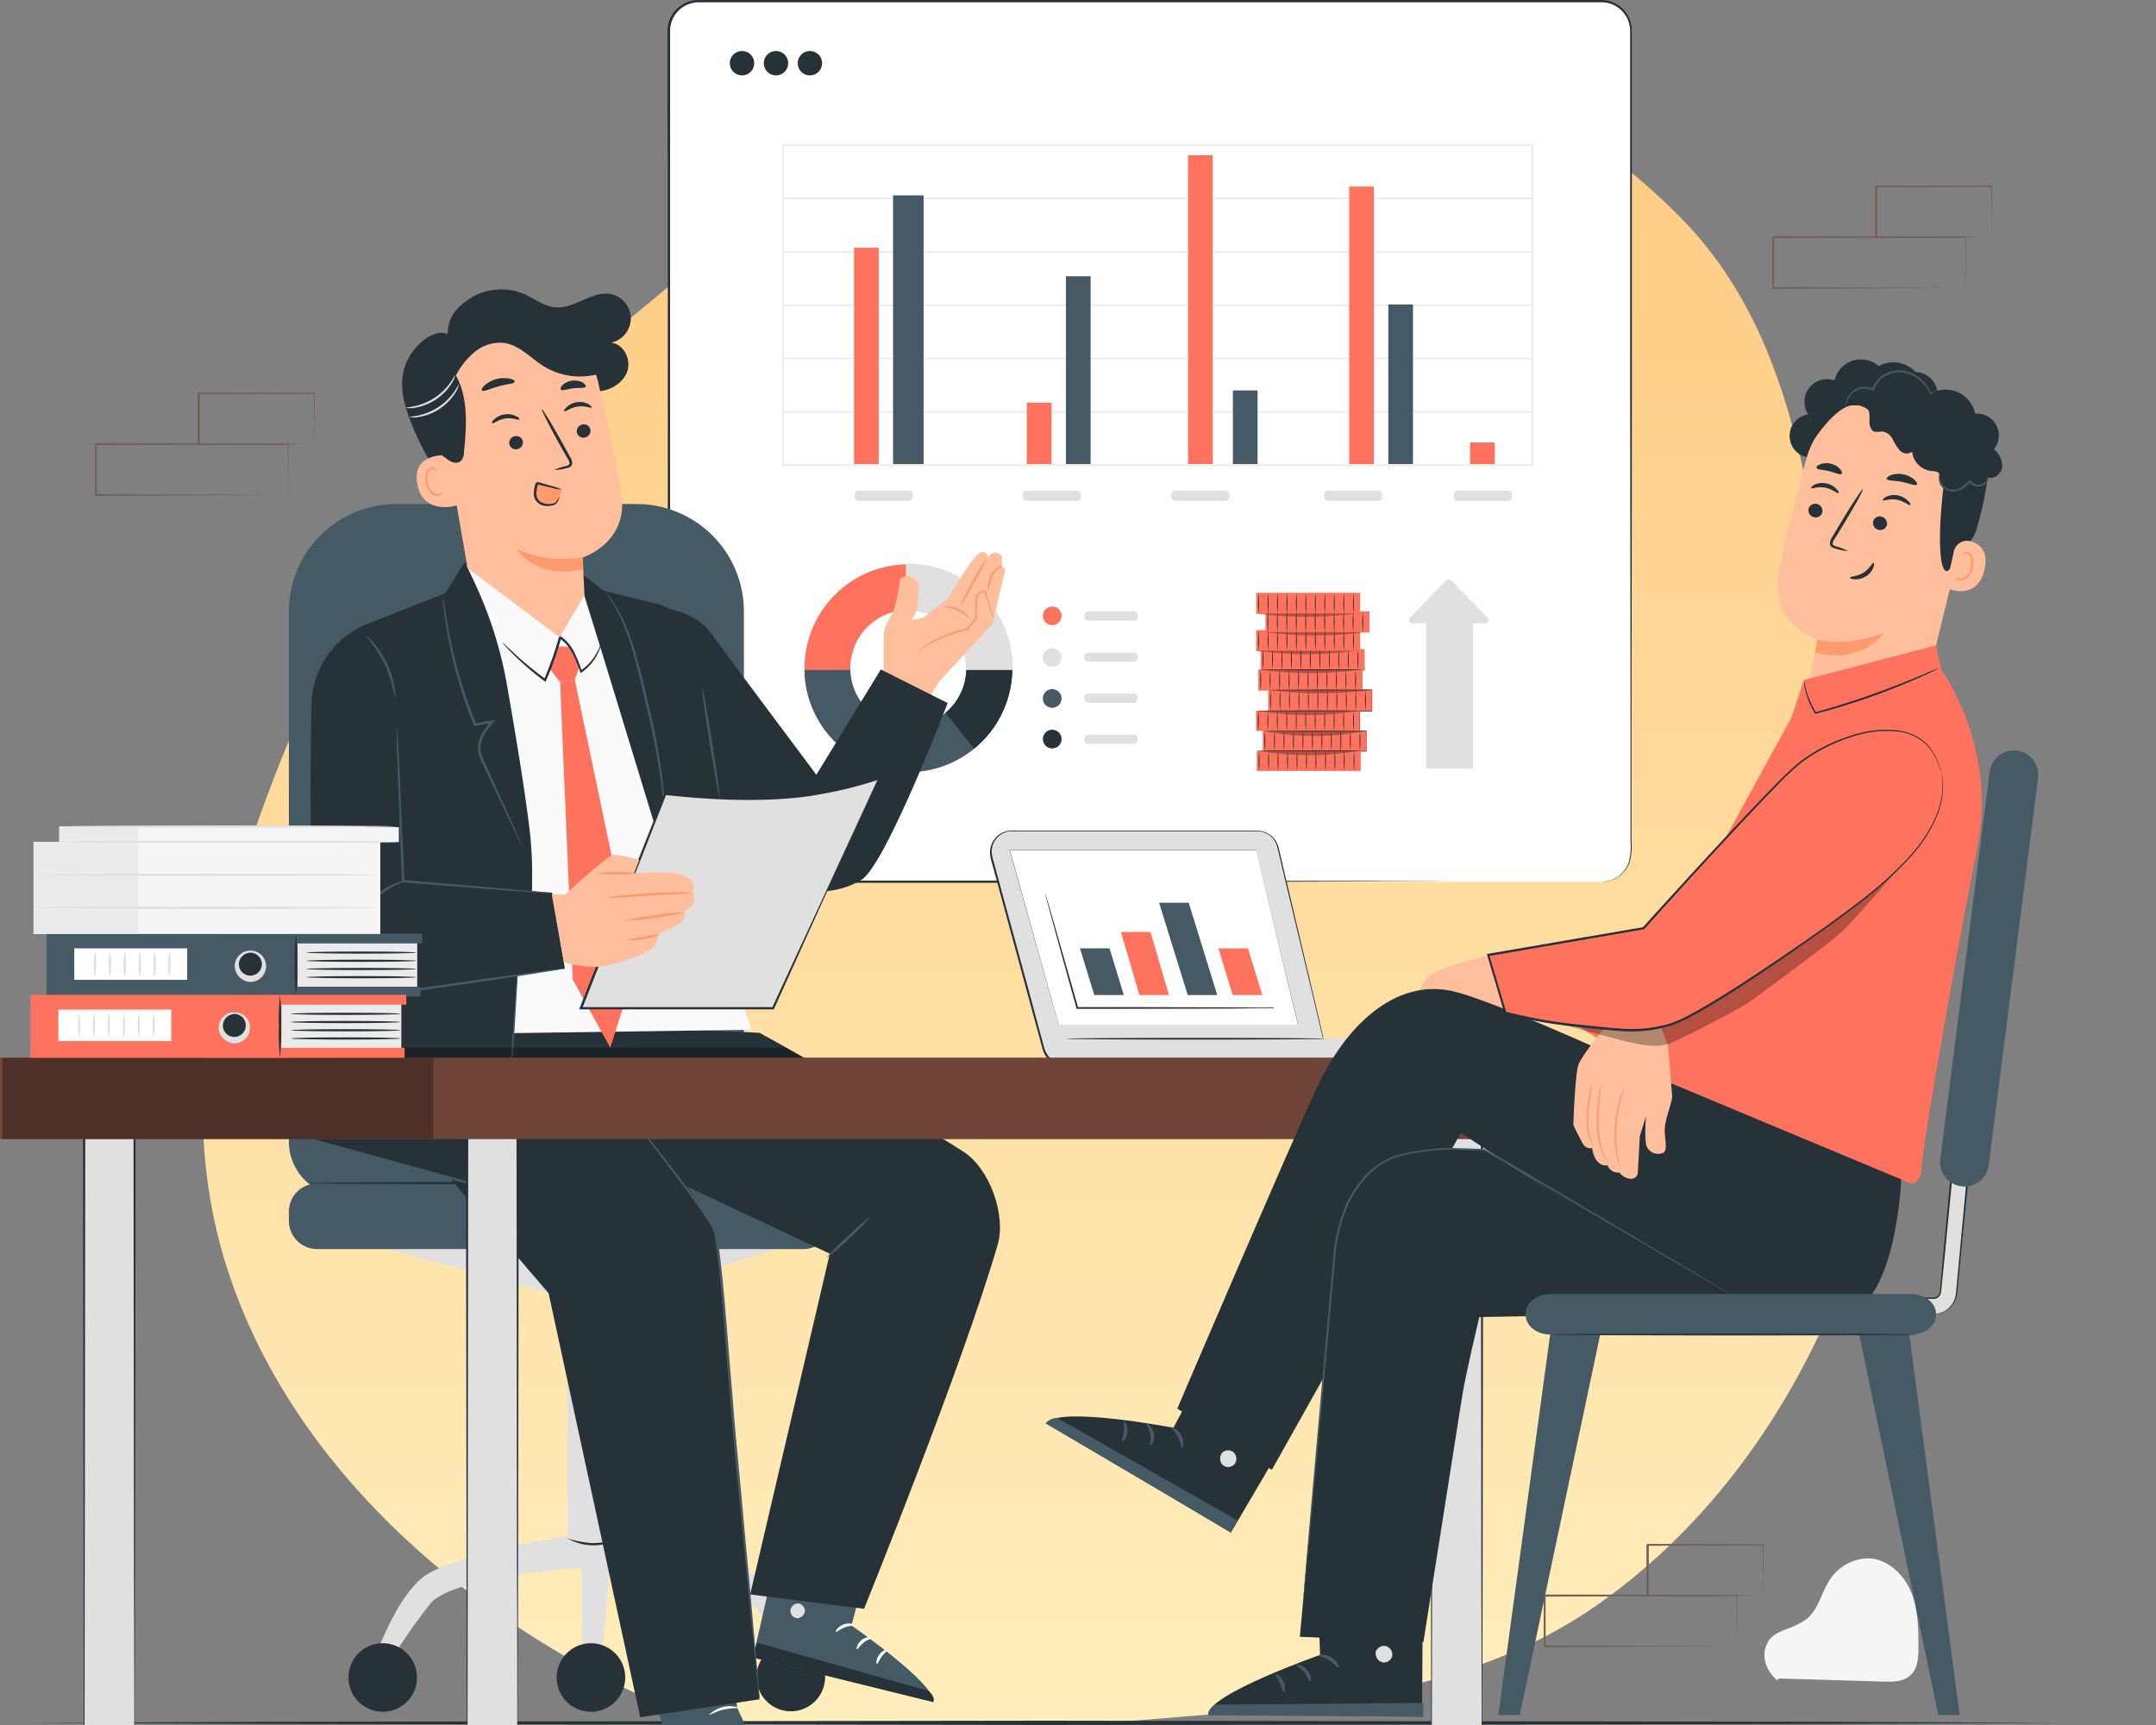
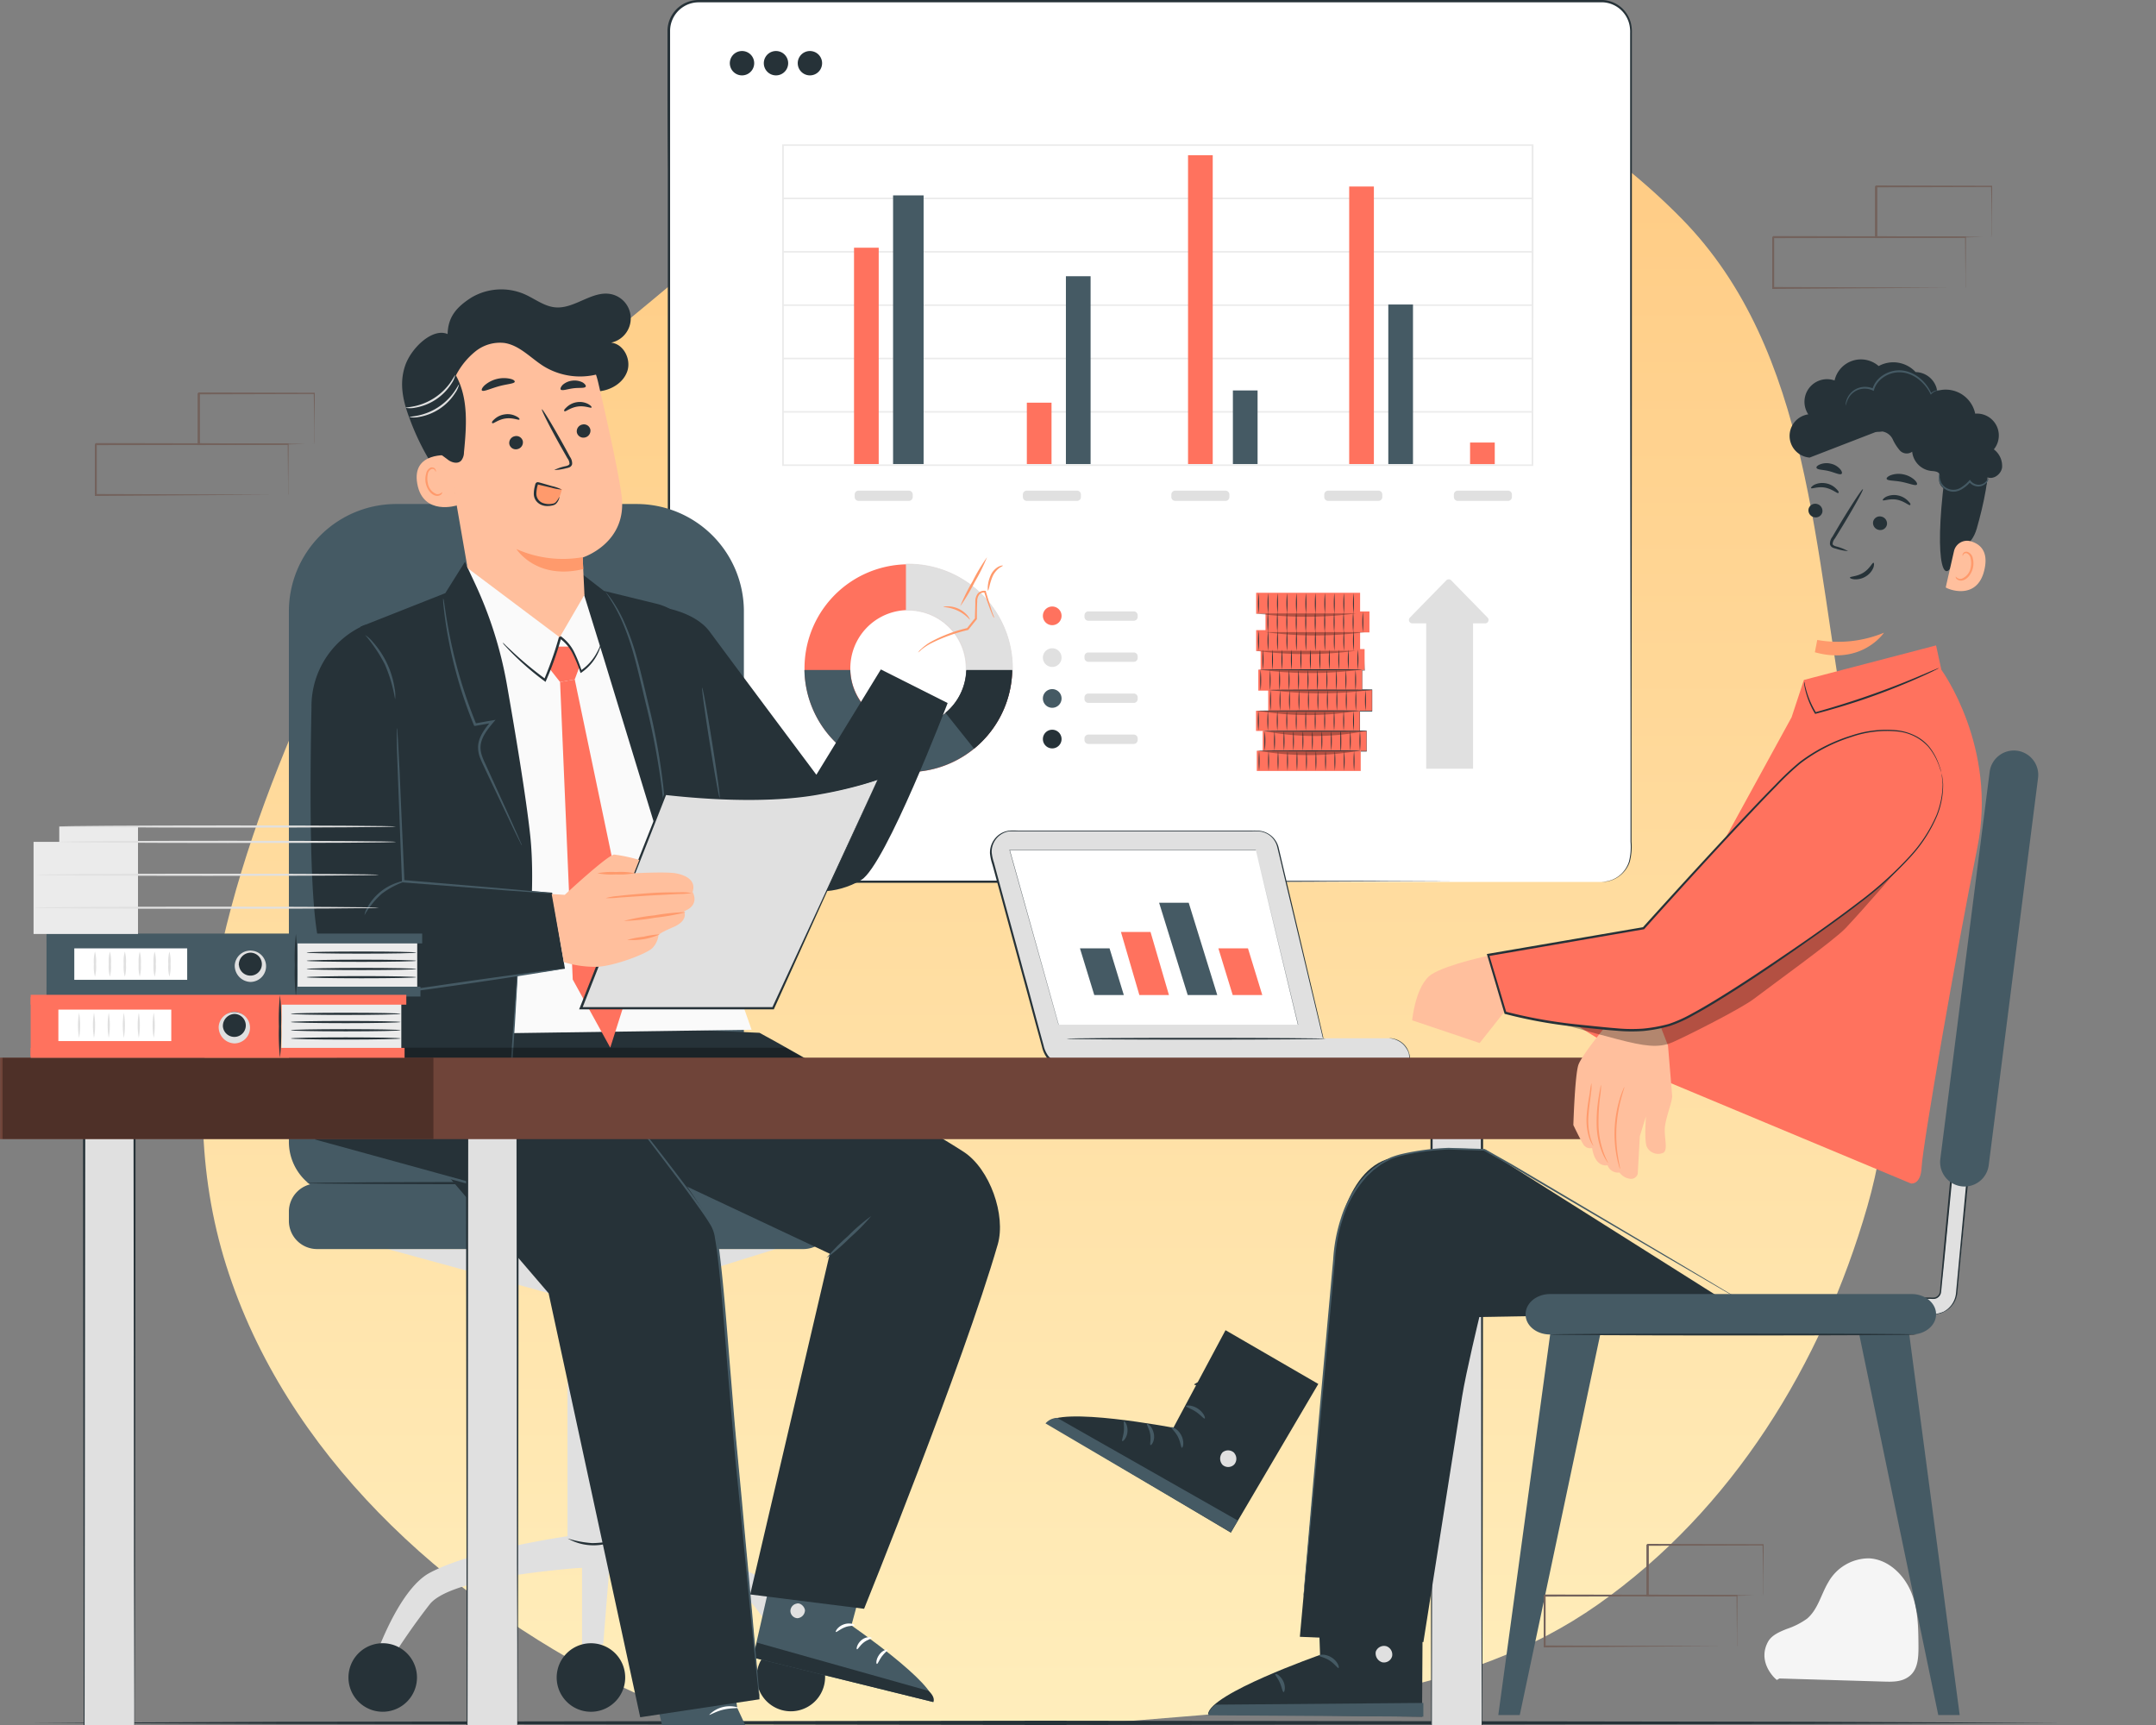
<svg xmlns="http://www.w3.org/2000/svg" width="500" height="400" fill="none">
  <rect width="100%" height="100%" fill="#808080" stroke="none" />
  <g clip-path="url(#a)">
    <path fill-rule="evenodd" clip-rule="evenodd" d="M263.756 3.463c45.875-3.638 93.874 14.339 126.178 47.18 30.267 30.77 30.646 77.912 38.634 120.369 6.878 36.558 14.784 73.042 4.478 108.782-10.551 36.59-31.342 70.354-62.447 92.243-30.804 21.678-69.327 23.807-106.843 26.89-41.091 3.376-83.477 10.202-120.381-8.218-40.669-20.299-77.206-53.831-90.906-97.241-13.657-43.273.395-89.987 18.717-131.494 16.884-38.251 47.86-65.857 80.113-92.405 34.425-28.336 68.046-62.584 112.457-66.106Z" fill="url(#b)" />
    <path d="M371.317.314H162.036a6.927 6.927 0 0 0-6.927 6.927v190.34a6.927 6.927 0 0 0 6.927 6.927h209.281a6.927 6.927 0 0 0 6.927-6.927V7.241a6.927 6.927 0 0 0-6.927-6.927Z" fill="#fff" />
    <path d="M371.317 204.508a7.962 7.962 0 0 0 2.165-.368 6.566 6.566 0 0 0 2.305-1.299 6.861 6.861 0 0 0 1.97-2.998c.39-1.515.518-3.085.379-4.643v-19.85c0-21.333-.054-52.191-.087-90.31V7.705a7.847 7.847 0 0 0-.195-2.089A6.689 6.689 0 0 0 375.69 2.1 6.615 6.615 0 0 0 371.826.54H162.144a6.631 6.631 0 0 0-6.23 4.078 6.618 6.618 0 0 0-.512 2.568V197.159a6.97 6.97 0 0 0 1.082 4.091 6.759 6.759 0 0 0 3.323 2.565c1.388.376 2.831.508 4.264.39h83.827l90.3.086-90.322.422h-85.991a7.091 7.091 0 0 1-2.23-.4 7.33 7.33 0 0 1-3.572-2.76 7.43 7.43 0 0 1-1.212-4.329V39.43c-.05-7.065-.076-14.204-.076-21.42V7.187a7.217 7.217 0 0 1 4.47-6.646 7.211 7.211 0 0 1 2.76-.541H371.739a7.113 7.113 0 0 1 6.494 5.412c.164.71.236 1.437.217 2.164V85.04c0 38.12-.076 68.978-.087 90.311v19.85a13.951 13.951 0 0 1-.411 4.675 7.009 7.009 0 0 1-2.1 3.031 6.818 6.818 0 0 1-3.94 1.591l-.595.011Z" fill="#263238" />
    <path d="M210.666 130.854a24.093 24.093 0 1 0 22.258 14.864 24.074 24.074 0 0 0-13.039-13.033 24.084 24.084 0 0 0-9.219-1.831Zm0 37.547a13.47 13.47 0 0 1-12.44-8.312 13.468 13.468 0 0 1 2.919-14.673 13.46 13.46 0 0 1 14.673-2.919 13.47 13.47 0 0 1 8.312 12.44 13.477 13.477 0 0 1-1.009 5.169 13.482 13.482 0 0 1-7.29 7.319 13.467 13.467 0 0 1-5.165 1.03v-.054Z" fill="#FF725E" />
    <path d="M210.666 179.029a24.082 24.082 0 0 0 24.082-23.671h-10.683a13.442 13.442 0 0 1-26.875 0h-10.639a24.08 24.08 0 0 0 24.115 23.671Z" fill="#455A64" />
    <path d="M210.666 130.855h-.423v10.639h.423a13.462 13.462 0 0 1 13.464 13.453v.422h10.639v-.422a24.073 24.073 0 0 0-7.057-17.043 24.089 24.089 0 0 0-17.046-7.049Z" fill="#E0E0E0" />
    <path d="M234.888 155.467h-10.92v-.14a1.13 1.13 0 0 0 0-.184 1.89 1.89 0 0 0 0-.238 13.348 13.348 0 0 0-13.324-13.324h-.552v-10.856h.552a24.256 24.256 0 0 1 24.244 24.212v.53Zm-10.639-.27h10.369v-.292a23.986 23.986 0 0 0-23.963-23.953h-.282v10.445h.249a13.616 13.616 0 0 1 13.595 13.594c.005.087.005.173 0 .26l.032-.054Z" fill="#E0E0E0" />
    <path d="M224.119 155.358a13.424 13.424 0 0 1-4.859 9.936l6.634 8.313a24.053 24.053 0 0 0 8.854-18.249h-10.629Z" fill="#263238" />
    <path d="M246.188 142.803a2.165 2.165 0 1 1-4.33 0 2.165 2.165 0 0 1 4.33 0Z" fill="#FF725E" />
    <path d="M246.188 152.491a2.164 2.164 0 1 1-4.33.002 2.164 2.164 0 0 1 4.33-.002Z" fill="#E0E0E0" />
    <path d="M246.188 161.961a2.165 2.165 0 1 1-4.33 0 2.165 2.165 0 0 1 4.33 0Z" fill="#455A64" />
    <path d="M246.188 171.377a2.165 2.165 0 1 1-4.33 0 2.165 2.165 0 0 1 4.33 0Z" fill="#263238" />
    <path d="M262.943 141.776h-10.542a.899.899 0 0 0-.899.898v.368a.9.9 0 0 0 .899.899h10.542a.899.899 0 0 0 .898-.899v-.368a.898.898 0 0 0-.898-.898ZM262.943 151.3h-10.542a.899.899 0 0 0-.899.898v.368c0 .496.403.898.899.898h10.542a.898.898 0 0 0 .898-.898v-.368a.898.898 0 0 0-.898-.898ZM262.943 160.824h-10.542a.899.899 0 0 0-.899.899v.368c0 .496.403.898.899.898h10.542a.898.898 0 0 0 .898-.898v-.368a.898.898 0 0 0-.898-.899ZM262.943 170.338h-10.542a.9.9 0 0 0-.899.899v.368c0 .496.403.898.899.898h10.542a.898.898 0 0 0 .898-.898v-.368a.899.899 0 0 0-.898-.899Z" fill="#E0E0E0" />
    <path d="M355.59 108.05H181.388V33.466h174.257l-.055 74.584Zm-173.812-.357h173.423v-73.87H181.778v73.87Z" fill="#EBEBEB" />
    <path d="M355.396 95.321H181.583v.358h173.813v-.358ZM355.396 82.95H181.583v.357h173.813v-.357ZM355.396 70.58H181.583v.356h173.813v-.357ZM355.396 58.208H181.583v.357h173.813v-.357ZM355.396 45.837H181.583v.358h173.813v-.358Z" fill="#EBEBEB" />
    <path d="M203.782 57.44h-5.725v50.166h5.725V57.44Z" fill="#FF725E" />
    <path d="M214.194 45.306h-7.079v62.3h7.079v-62.3Z" fill="#455A64" />
    <path d="M243.861 93.374h-5.726v14.232h5.726V93.374Z" fill="#FF725E" />
    <path d="M252.92 64.053h-5.725v43.553h5.725V64.053Z" fill="#455A64" />
    <path d="M281.245 35.999h-5.726v71.607h5.726V35.999Z" fill="#FF725E" />
    <path d="M291.646 90.538h-5.725v17.068h5.725V90.538Z" fill="#455A64" />
    <path d="M318.618 43.25h-5.726v64.356h5.726V43.25Z" fill="#FF725E" />
    <path d="M327.688 70.612h-5.725v36.995h5.725V70.612Z" fill="#455A64" />
    <path d="M346.651 102.617h-5.725v5h5.725v-5Z" fill="#FF725E" />
    <path d="M210.774 113.775h-11.668a.899.899 0 0 0-.898.899v.573c0 .497.402.899.898.899h11.668a.898.898 0 0 0 .898-.899v-.573a.899.899 0 0 0-.898-.899ZM249.781 113.775h-11.667a.9.9 0 0 0-.899.899v.573c0 .497.403.899.899.899h11.667a.899.899 0 0 0 .899-.899v-.573a.9.9 0 0 0-.899-.899ZM284.21 113.775h-11.667a.899.899 0 0 0-.898.899v.573c0 .497.402.899.898.899h11.667a.898.898 0 0 0 .899-.899v-.573a.899.899 0 0 0-.899-.899ZM319.678 113.775h-11.667a.899.899 0 0 0-.898.899v.573c0 .497.402.899.898.899h11.667a.898.898 0 0 0 .899-.899v-.573a.899.899 0 0 0-.899-.899ZM349.735 113.775h-11.667a.9.9 0 0 0-.899.899v.573c0 .497.403.899.899.899h11.667a.899.899 0 0 0 .899-.899v-.573a.9.9 0 0 0-.899-.899Z" fill="#E0E0E0" />
    <path d="M292.361 155.369h24.104v-4.86h-24.104v4.86Z" fill="#FF725E" />
    <path d="M291.321 150.976h24.104v-4.86h-24.104v4.86Z" fill="#FF725E" />
    <path d="M293.486 146.646h24.104v-4.859h-24.104v4.859Z" fill="#FF725E" />
    <path d="M291.321 142.317h24.104v-4.86h-24.104v4.86Z" fill="#FF725E" />
    <path d="M314.916 150.596a28.466 28.466 0 0 0 0 4.708 25.532 25.532 0 0 0 0-4.708ZM313.877 146.203a28.686 28.686 0 0 0 0 4.708 25.532 25.532 0 0 0 0-4.708ZM316.042 141.874a28.466 28.466 0 0 0 0 4.708 25.708 25.708 0 0 0 0-4.708ZM313.877 137.544a28.686 28.686 0 0 0 0 4.708 25.532 25.532 0 0 0 0-4.708ZM312.686 150.596a25.708 25.708 0 0 0 0 4.708c.13-1.566.13-3.141 0-4.708ZM311.648 146.203a25.532 25.532 0 0 0 0 4.708 28.686 28.686 0 0 0 0-4.708ZM313.812 141.874a25.708 25.708 0 0 0 0 4.708c.13-1.567.13-3.142 0-4.708ZM311.648 137.544a25.532 25.532 0 0 0 0 4.708 28.686 28.686 0 0 0 0-4.708ZM310.479 150.596a25.708 25.708 0 0 0 0 4.708c.13-1.566.13-3.141 0-4.708ZM309.44 146.203a25.708 25.708 0 0 0 0 4.708c.13-1.567.13-3.142 0-4.708ZM311.605 141.874a25.708 25.708 0 0 0 0 4.708c.13-1.567.13-3.142 0-4.708ZM309.44 137.544a25.708 25.708 0 0 0 0 4.708c.13-1.567.13-3.141 0-4.708ZM308.282 150.596a25.708 25.708 0 0 0 0 4.708c.13-1.566.13-3.141 0-4.708ZM307.243 146.203a25.532 25.532 0 0 0 0 4.708c.13-1.567.13-3.142 0-4.708Z" fill="#263238" />
    <path d="M309.407 141.874a25.708 25.708 0 0 0 0 4.708c.13-1.567.13-3.142 0-4.708ZM307.243 137.544a25.532 25.532 0 0 0 0 4.708c.13-1.567.13-3.141 0-4.708ZM306.085 150.596a25.532 25.532 0 0 0 0 4.708 25.708 25.708 0 0 0 0-4.708ZM305.046 146.203a25.532 25.532 0 0 0 0 4.708 25.708 25.708 0 0 0 0-4.708Z" fill="#263238" />
    <path d="M307.21 141.874a25.708 25.708 0 0 0 0 4.708 25.532 25.532 0 0 0 0-4.708ZM305.046 137.544a25.532 25.532 0 0 0 0 4.708 25.708 25.708 0 0 0 0-4.708ZM303.888 150.596a25.532 25.532 0 0 0 0 4.708 25.708 25.708 0 0 0 0-4.708ZM302.848 146.203a25.708 25.708 0 0 0 0 4.708 25.532 25.532 0 0 0 0-4.708Z" fill="#263238" />
    <path d="M305.013 141.874a25.708 25.708 0 0 0 0 4.708 25.708 25.708 0 0 0 0-4.708ZM302.848 137.544a25.708 25.708 0 0 0 0 4.708 25.532 25.532 0 0 0 0-4.708ZM301.691 150.596a25.532 25.532 0 0 0 0 4.708 25.708 25.708 0 0 0 0-4.708ZM300.651 146.203a25.708 25.708 0 0 0 0 4.708 25.532 25.532 0 0 0 0-4.708Z" fill="#263238" />
    <path d="M302.816 141.874a25.708 25.708 0 0 0 0 4.708 25.708 25.708 0 0 0 0-4.708ZM300.651 137.544a25.708 25.708 0 0 0 0 4.708 25.532 25.532 0 0 0 0-4.708ZM299.493 150.596a25.532 25.532 0 0 0 0 4.708 25.708 25.708 0 0 0 0-4.708ZM298.454 146.203a25.708 25.708 0 0 0 0 4.708 25.708 25.708 0 0 0 0-4.708Z" fill="#263238" />
    <path d="M300.619 141.874a25.532 25.532 0 0 0 0 4.708 25.708 25.708 0 0 0 0-4.708ZM298.454 137.544a25.708 25.708 0 0 0 0 4.708 25.708 25.708 0 0 0 0-4.708ZM297.296 150.596a28.466 28.466 0 0 0 0 4.708 25.708 25.708 0 0 0 0-4.708ZM296.257 146.203a28.466 28.466 0 0 0 0 4.708 25.708 25.708 0 0 0 0-4.708Z" fill="#263238" />
    <path d="M298.422 141.874a28.466 28.466 0 0 0 0 4.708 25.708 25.708 0 0 0 0-4.708ZM296.257 137.544a28.466 28.466 0 0 0 0 4.708 25.708 25.708 0 0 0 0-4.708ZM295.099 150.596a28.466 28.466 0 0 0 0 4.708 25.708 25.708 0 0 0 0-4.708ZM294.06 146.203a28.466 28.466 0 0 0 0 4.708 25.708 25.708 0 0 0 0-4.708Z" fill="#263238" />
    <path d="M296.224 141.874a28.466 28.466 0 0 0 0 4.708 25.532 25.532 0 0 0 0-4.708ZM294.06 137.544a28.466 28.466 0 0 0 0 4.708 25.708 25.708 0 0 0 0-4.708ZM292.901 150.596a28.466 28.466 0 0 0 0 4.708 25.708 25.708 0 0 0 0-4.708ZM291.862 146.203a28.466 28.466 0 0 0 0 4.708 25.532 25.532 0 0 0 0-4.708Z" fill="#263238" />
    <path d="M294.027 141.874a28.466 28.466 0 0 0 0 4.708 25.532 25.532 0 0 0 0-4.708ZM291.862 137.544a28.466 28.466 0 0 0 0 4.708 25.532 25.532 0 0 0 0-4.708Z" fill="#263238" />
    <path d="M291.819 160.143h24.104v-4.86h-24.104v4.86Z" fill="#FF725E" />
    <path d="M314.375 155.369c-.13 1.57-.13 3.149 0 4.719a25.65 25.65 0 0 0 0-4.719ZM312.145 155.369a25.828 25.828 0 0 0 0 4.719c.13-1.57.13-3.149 0-4.719ZM309.938 155.369a25.828 25.828 0 0 0 0 4.719c.13-1.57.13-3.149 0-4.719ZM307.741 155.369a25.65 25.65 0 0 0 0 4.719c.13-1.57.13-3.149 0-4.719ZM305.544 155.369a25.65 25.65 0 0 0 0 4.719c.144-1.57.144-3.149 0-4.719ZM303.346 155.369a25.828 25.828 0 0 0 0 4.719c.144-1.57.144-3.149 0-4.719ZM301.15 155.369a25.65 25.65 0 0 0 0 4.719c.144-1.57.144-3.149 0-4.719ZM298.952 155.369a25.65 25.65 0 0 0 0 4.719c.144-1.57.144-3.149 0-4.719ZM296.755 155.369a25.65 25.65 0 0 0 0 4.719c.144-1.57.144-3.149 0-4.719ZM294.558 155.369c-.13 1.57-.13 3.149 0 4.719.144-1.57.144-3.149 0-4.719ZM292.36 155.369c-.13 1.57-.13 3.149 0 4.719.144-1.57.144-3.149 0-4.719Z" fill="#263238" />
    <g opacity=".3" fill="#000">
      <path d="M315.544 155.294a87.737 87.737 0 0 1-23.335 0h23.335ZM314.505 150.9a87.744 87.744 0 0 1-23.336 0h23.336ZM316.67 146.571a87.744 87.744 0 0 1-23.336 0h23.336ZM314.505 142.241a87.737 87.737 0 0 1-23.335 0h23.335Z" />
    </g>
    <path d="M291.82 155.305c0 .054 5.411.108 12.035.108 6.624 0 12.025 0 12.025-.108s-5.412-.108-12.025-.108-12.035.054-12.035.108Z" fill="#263238" />
    <path d="M294.114 164.851h24.104v-4.86h-24.104v4.86Z" fill="#FF725E" />
    <path d="M316.67 160.078a25.708 25.708 0 0 0 0 4.708c.13-1.567.13-3.142 0-4.708ZM314.429 160.078a28.686 28.686 0 0 0 0 4.708 25.532 25.532 0 0 0 0-4.708ZM312.222 160.078a25.532 25.532 0 0 0 0 4.708 25.708 25.708 0 0 0 0-4.708ZM310.024 160.078a28.466 28.466 0 0 0 0 4.708 25.708 25.708 0 0 0 0-4.708ZM307.827 160.078a28.466 28.466 0 0 0 0 4.708 25.708 25.708 0 0 0 0-4.708ZM305.63 160.078a28.466 28.466 0 0 0 0 4.708 25.708 25.708 0 0 0 0-4.708ZM303.433 160.078a28.466 28.466 0 0 0 0 4.708 25.708 25.708 0 0 0 0-4.708ZM301.236 160.078a28.466 28.466 0 0 0 0 4.708 25.708 25.708 0 0 0 0-4.708ZM299.05 160.078a25.532 25.532 0 0 0 0 4.708c.13-1.567.13-3.142 0-4.708ZM296.852 160.078a25.708 25.708 0 0 0 0 4.708c.13-1.567.13-3.142 0-4.708ZM294.655 160.078a25.708 25.708 0 0 0 0 4.708c.13-1.567.13-3.142 0-4.708Z" fill="#263238" />
    <path d="M317.828 160.002a88.082 88.082 0 0 1-23.325 0h23.325Z" fill="#000" opacity=".3" />
    <path d="M294.114 160.013c0 .054 5.412.097 12.025.097s12.025 0 12.025-.097-5.412-.108-12.025-.108-12.025.043-12.025.108Z" fill="#263238" />
    <path d="M291.289 169.494h24.104v-4.676h-24.104v4.676Z" fill="#FF725E" />
    <path d="M313.899 164.894a23.694 23.694 0 0 0 0 4.535c.13-1.509.13-3.026 0-4.535ZM311.605 164.894a26.416 26.416 0 0 0 0 4.535 23.858 23.858 0 0 0 0-4.535ZM309.396 164.894a26.62 26.62 0 0 0 0 4.535 23.694 23.694 0 0 0 0-4.535ZM307.199 164.894a26.62 26.62 0 0 0 0 4.535 23.694 23.694 0 0 0 0-4.535ZM305.002 164.894a26.416 26.416 0 0 0 0 4.535 23.858 23.858 0 0 0 0-4.535ZM302.816 164.894a23.858 23.858 0 0 0 0 4.535c.13-1.509.13-3.026 0-4.535ZM300.618 164.894a23.858 23.858 0 0 0 0 4.535c.13-1.509.13-3.026 0-4.535ZM298.422 164.894a23.694 23.694 0 0 0 0 4.535c.13-1.509.13-3.026 0-4.535ZM296.224 164.894a23.858 23.858 0 0 0 0 4.535c.13-1.509.13-3.026 0-4.535ZM294.027 164.894a23.858 23.858 0 0 0 0 4.535c.13-1.509.13-3.026 0-4.535ZM291.83 164.894a23.858 23.858 0 0 0 0 4.535 23.858 23.858 0 0 0 0-4.535Z" fill="#263238" />
    <path d="M314.982 164.819a68.88 68.88 0 0 1-23.325 0h23.325Z" fill="#000" opacity=".3" />
    <path d="M291.289 164.829c0 .065 5.412.108 12.025.108s12.025 0 12.025-.108-5.412-.097-12.025-.097-12.025.043-12.025.097Z" fill="#263238" />
    <path d="M292.837 174.17h24.103v-4.676h-24.103v4.676Z" fill="#FF725E" />
    <path d="M315.393 169.538a23.858 23.858 0 0 0 0 4.535 23.858 23.858 0 0 0 0-4.535ZM313.163 169.538a23.858 23.858 0 0 0 0 4.535c.13-1.509.13-3.027 0-4.535ZM310.944 174.094c.06 0 .108-1.013.108-2.263 0-1.249-.048-2.262-.108-2.262s-.108 1.013-.108 2.262c0 1.25.048 2.263.108 2.263ZM308.758 169.538a23.858 23.858 0 0 0 0 4.535c.13-1.509.13-3.027 0-4.535ZM306.561 169.538a23.858 23.858 0 0 0 0 4.535c.13-1.509.13-3.027 0-4.535ZM304.363 169.538a23.858 23.858 0 0 0 0 4.535c.13-1.509.13-3.027 0-4.535ZM302.167 169.538a23.858 23.858 0 0 0 0 4.535c.13-1.509.13-3.027 0-4.535ZM299.97 169.538a23.694 23.694 0 0 0 0 4.535 26.62 26.62 0 0 0 0-4.535ZM297.772 169.538a23.858 23.858 0 0 0 0 4.535 23.858 23.858 0 0 0 0-4.535ZM295.575 169.538a23.858 23.858 0 0 0 0 4.535 23.694 23.694 0 0 0 0-4.535ZM293.335 169.538a23.694 23.694 0 0 0 0 4.535 23.858 23.858 0 0 0 0-4.535Z" fill="#263238" />
    <path d="M316.551 169.538a60.849 60.849 0 0 1-23.324 0h23.324Z" fill="#000" opacity=".3" />
    <path d="M292.837 169.538c0 .065 5.412.108 12.025.108s12.035 0 12.035-.108c0-.109-5.411-.098-12.035-.098-6.624 0-12.025.011-12.025.098Z" fill="#263238" />
    <path d="M291.462 178.77h24.104v-4.676h-24.104v4.676Z" fill="#FF725E" />
    <path d="M314.018 174.181a23.694 23.694 0 0 0 0 4.535c.13-1.509.13-3.026 0-4.535ZM311.735 174.181a26.416 26.416 0 0 0 0 4.535 23.858 23.858 0 0 0 0-4.535ZM309.57 174.181a26.416 26.416 0 0 0 0 4.535 23.858 23.858 0 0 0 0-4.535ZM307.405 174.181a26.416 26.416 0 0 0 0 4.535 23.858 23.858 0 0 0 0-4.535ZM305.175 174.181a26.416 26.416 0 0 0 0 4.535 23.694 23.694 0 0 0 0-4.535ZM302.978 174.181a26.416 26.416 0 0 0 0 4.535 23.694 23.694 0 0 0 0-4.535ZM300.792 174.181a23.858 23.858 0 0 0 0 4.535c.13-1.509.13-3.026 0-4.535ZM298.594 174.181a23.858 23.858 0 0 0 0 4.535c.13-1.509.13-3.026 0-4.535ZM296.398 174.181a23.694 23.694 0 0 0 0 4.535c.13-1.509.13-3.026 0-4.535ZM294.2 174.181a23.858 23.858 0 0 0 0 4.535c.13-1.509.13-3.026 0-4.535ZM292.003 174.181a23.858 23.858 0 0 0 0 4.535c.13-1.509.13-3.026 0-4.535Z" fill="#263238" />
    <path d="M315.176 174.104a68.874 68.874 0 0 1-23.324 0h23.324Z" fill="#000" opacity=".3" />
    <path d="M291.462 174.116c0 .065 5.412.108 12.025.108s12.025 0 12.025-.108-5.412-.098-12.025-.098-12.025.044-12.025.098Z" fill="#263238" />
    <path d="M315.566 178.78a.31.31 0 0 1 0-.086V174.115h1.385l-.065.065v-4.675l.076.064h-1.623V164.818h2.9l-.076.076v-4.99l.076.076h-2.359V155.38h.638-.054v-4.762a.482.482 0 0 0 0 0v1.212c0 .833 0 2.046.054 3.55v.087h-.638l.054-.054v4.535l-.065-.076h2.359V164.97h-2.911l.087-.076v4.643l-.076-.076h1.623v4.806h-1.385v-.054V178.737a.309.309 0 0 0 0 .043Z" fill="#263238" />
    <path d="M327.482 144.546h16.939a.789.789 0 0 0 .563-1.342l-8.464-8.659a.803.803 0 0 0-1.082 0l-8.464 8.659a.793.793 0 0 0-.176.834.796.796 0 0 0 .684.508Z" fill="#E0E0E0" />
    <path d="M341.617 142.934h-10.866v35.316h10.866v-35.316Z" fill="#E0E0E0" />
    <path d="M174.905 14.655a2.824 2.824 0 0 1-4.826 1.994 2.824 2.824 0 0 1 2.012-4.818 2.813 2.813 0 0 1 2.814 2.825ZM182.785 14.655a2.828 2.828 0 0 1-1.744 2.61 2.824 2.824 0 1 1 1.744-2.61ZM190.654 14.655a2.828 2.828 0 0 1-1.744 2.61 2.824 2.824 0 1 1 1.744-2.61ZM7 399.505l58.875-.252 58.875-.091L242.5 399l117.75.162 58.875.091 58.875.252-58.875.242-58.875.091L242.5 400l-117.75-.162-58.875-.091L7 399.505Z" fill="#263238" />
-     <path d="M208.717 134.266a37.205 37.205 0 0 1-1.471 7.284c-.942 2.306-2.36 3.117-2.306 6.689.054 3.572-.065 7.403-.065 7.403s-5.249 7.393-4.903 7.425c.347.033 9.417 8.81 9.417 8.81l8.518-13.962 12.273-13.248 2.955-12.609-.758-.747v-2.316s-1.894-2.078-3.247.336c0 0-.606-2.988-3.03-.087-2.425 2.901-6.31 9.741-6.711 9.947-.4.205-5.26 4.048-5.26 4.048l-2.76.552a7.392 7.392 0 0 0 1.505-4.33c-.087-2.294.876-4.026-.834-5.346a2.641 2.641 0 0 0-3.323.151Z" fill="#FFBF9D" />
    <path d="M212.928 151.302c.267-.194.517-.412.747-.649a14.256 14.256 0 0 1 2.24-1.472 38.64 38.64 0 0 1 8.518-3.085h.087l.054-.065 1.288-1.612.638-.79.054-.076v-.098c0-1.385 0-2.727.076-3.993-.03-.56.13-1.113.455-1.57a1.49 1.49 0 0 1 1.309-.498l-.162-.14c1.169 3.69 2.165 6.039 2.284 5.974.119-.065-.206-.595-.541-1.656a299.566 299.566 0 0 1-1.353-4.437v-.13h-.13a1.968 1.968 0 0 0-1.721.617 2.93 2.93 0 0 0-.585 1.861c0 1.256-.065 2.587-.097 3.972l.054-.14-.638.79-1.288 1.612.151-.097a34.126 34.126 0 0 0-8.572 3.247 11.902 11.902 0 0 0-2.165 1.624 2.862 2.862 0 0 0-.703.811ZM222.679 140.587a41.312 41.312 0 0 0 3.334-5.563 44.054 44.054 0 0 0 2.89-5.813 41.427 41.427 0 0 0-3.334 5.564 43.375 43.375 0 0 0-2.89 5.812ZM229.13 136.961c.065 0 .184-.379.336-1.006.18-.805.433-1.591.757-2.349a5.116 5.116 0 0 1 1.483-1.862c.498-.368.888-.498.866-.573-.022-.076-.444-.054-1.082.27a4.326 4.326 0 0 0-1.743 1.959 7.827 7.827 0 0 0-.66 2.49c-.033.627-.022 1.071.043 1.071Z" fill="#FF9A6C" />
    <path d="M218.783 140.771a8.849 8.849 0 0 1 6.126 2.933c.055 0-.097-.422-.508-.941a6.084 6.084 0 0 0-4.568-2.165c-.66-.011-1.06.108-1.05.173Z" fill="#FF9A6C" />
    <path d="M131.612 363.343h11.873v-63.49h-11.873v63.49Z" fill="#E0E0E0" />
    <path d="M179.992 289.636c-.195 0-36.529 11.397-36.529 11.397h-11.905l-41.649-11.397h90.083ZM187.947 385.898s-5.487-16.765-13.063-20.824c-12.166-6.494-40.199-9.633-40.199-9.633l-3.084 7.934s37.405 1.472 43.293 9.016a157.685 157.685 0 0 1 9.428 13.507h3.625Z" fill="#E0E0E0" />
    <path d="M188.92 394.597a7.945 7.945 0 1 0-11.235-11.233 7.945 7.945 0 0 0 11.235 11.233Z" fill="#263238" />
    <path d="M86.586 385.541s5.488-16.765 13.064-20.824c12.166-6.494 40.209-9.633 40.209-9.633l3.074 7.934s-37.395 1.472-43.294 9.016a157.567 157.567 0 0 0-9.394 13.507h-3.659Z" fill="#E0E0E0" />
    <path d="M94.375 394.601a7.944 7.944 0 1 0-11.235-11.235 7.944 7.944 0 0 0 11.235 11.235Z" fill="#263238" />
    <path d="m141.634 359.663-1.743 21.571-4.903.974v-22.545" fill="#E0E0E0" />
    <path d="M144.779 390.806a7.943 7.943 0 0 0-5.914-9.552 7.944 7.944 0 1 0-3.639 15.466 7.945 7.945 0 0 0 9.553-5.914ZM131.883 301.282c1.875.257 3.77.344 5.66.26a31.296 31.296 0 0 0 5.65-.26 33.242 33.242 0 0 0-5.65-.249 33.256 33.256 0 0 0-5.66.249ZM131.655 356.751a12.168 12.168 0 0 0 11.44.303 24.877 24.877 0 0 1-5.747.768 24.469 24.469 0 0 1-5.693-1.071Z" fill="#263238" />
    <path d="M160.078 277.221H79.454a12.455 12.455 0 0 1-12.457-12.458V141.767a24.894 24.894 0 0 1 24.893-24.894h55.73a24.894 24.894 0 0 1 24.894 24.894v122.996c0 3.301-1.31 6.466-3.641 8.802a12.462 12.462 0 0 1-8.795 3.656Z" fill="#455A64" />
    <path d="M73.533 289.636h112.78a6.538 6.538 0 0 0 6.537-6.538v-2.132a6.537 6.537 0 0 0-6.537-6.537H73.533a6.537 6.537 0 0 0-6.537 6.537v2.132a6.538 6.538 0 0 0 6.537 6.538Z" fill="#455A64" />
    <path d="M174.786 274.353c0-.152-23.216-.282-51.866-.282s-51.865.13-51.865.282c0 .151 23.216.27 51.865.27 28.65 0 51.866-.119 51.866-.27Z" fill="#263238" />
    <path d="m203.393 354.955-5.942 21.96s19.709 13.595 18.995 17.762l-41.811-10.315 7.879-34.635 20.879 5.228Z" fill="#455A64" />
    <path d="M184.949 371.828a1.772 1.772 0 0 0-1.645 1.71 1.722 1.722 0 0 0 1.634 1.7 1.895 1.895 0 0 0 1.743-1.83c-.087-.887-1.082-1.796-1.894-1.569" fill="#E0E0E0" />
    <path d="m174.635 384.362.92-3.464 39.743 11.181s1.678 1.299 1.148 2.598l-41.811-10.315Z" fill="#263238" />
    <path d="M198.175 376.872c-.054.206-1.082 0-2.262.476-1.18.477-1.894 1.18-2.067 1.083-.173-.098.422-1.267 1.829-1.764 1.407-.498 2.598.021 2.5.205ZM202.126 379.816c0 .217-.963.357-1.862 1.082-.898.726-1.32 1.602-1.526 1.548-.205-.054 0-1.277 1.083-2.165 1.082-.887 2.348-.671 2.305-.465ZM203.36 385.834c-.195 0-.238-1.083.563-2.165.801-1.082 1.851-1.245 1.894-1.082.043.162-.693.671-1.32 1.515-.628.844-.931 1.796-1.137 1.732ZM198.987 371.709c-.13.173-.996-.346-2.165-.552-1.169-.205-2.164-.054-2.229-.259-.065-.206.974-.747 2.359-.488 1.386.26 2.176 1.159 2.035 1.299Z" fill="#fff" />
    <path d="m166.582 368.884 4.416 27.199 9.525 20.478a2.85 2.85 0 0 1 .085 2.231 2.853 2.853 0 0 1-1.546 1.612 2.71 2.71 0 0 1-1.287.187 2.687 2.687 0 0 1-1.224-.436c-4.752-3.182-21.831-15.24-22.188-16.668-.574-2.262-6.711-28.672-6.711-28.672l18.93-5.931Z" fill="#455A64" />
    <path d="M157.599 391.559a1.733 1.733 0 0 1 .855 2.111 1.59 1.59 0 0 1-2.024.887 1.829 1.829 0 0 1-.888-2.229 1.635 1.635 0 0 1 2.165-.693" fill="#fff" opacity=".6" />
    <path d="M164.482 397.631c.098.152 1.44-.768 3.312-1.201 1.873-.433 3.474-.271 3.496-.455a6.662 6.662 0 0 0-6.808 1.656ZM162.988 389.676a13.083 13.083 0 0 1 3.421-1.342 13.167 13.167 0 0 1 3.658.216c0-.065-.314-.346-.985-.595a5.829 5.829 0 0 0-5.325.855c-.574.433-.823.812-.769.866ZM166.084 386.83a2.607 2.607 0 0 0-.151-1.083 7.585 7.585 0 0 0-1.288-2.522 3.155 3.155 0 0 0-1.602-1.255 1.076 1.076 0 0 0-.663.055c-.21.087-.387.238-.506.432a1.862 1.862 0 0 0-.195 1.31 3.906 3.906 0 0 0 4.015 2.976 4.544 4.544 0 0 0 3.908-3.247 1.653 1.653 0 0 0-.173-1.32 1.08 1.08 0 0 0-1.224-.368 3.89 3.89 0 0 0-1.558 1.266 8.027 8.027 0 0 0-1.407 2.457 2.572 2.572 0 0 0-.238 1.017 13.105 13.105 0 0 1 1.948-3.182 3.613 3.613 0 0 1 1.396-1.082.54.54 0 0 1 .66.195 1.069 1.069 0 0 1 .065.876 4.031 4.031 0 0 1-3.42 2.76 3.374 3.374 0 0 1-3.442-2.478 1.33 1.33 0 0 1 .098-.909.593.593 0 0 1 .649-.282c.55.194 1.026.553 1.364 1.028a10.608 10.608 0 0 1 1.764 3.356Z" fill="#fff" />
    <path d="M176.139 239.491c7.966 4.264 38.964 22.166 47.342 27.6 6.104 3.972 9.849 14.741 7.911 21.462-8.074 27.881-30.998 84.498-30.998 84.498l-26.42-3.322 18.465-79.011-37.341-17.556-36.431-36.171 57.472 2.5Z" fill="#263238" />
    <path d="M132.531 241.168s33.174 38.813 33.867 46.801c.931 10.823 9.741 106.069 9.741 106.069l-27.665 4.167-21.246-98.32-25.976-30.305-3.312-16.809 3.637-17.642 30.954 6.039Z" fill="#263238" />
    <path d="M141.526 252.771c.063.111.135.216.216.314l.682.91 2.663 3.452c2.305 3.009 5.671 7.338 9.741 12.739 2.045 2.706 4.329 5.672 6.591 8.908 1.148 1.623 2.349 3.247 3.442 5.098.513.915.837 1.923.953 2.965.205 1.083.346 2.165.497 3.247 1.083 8.886 1.743 18.714 2.598 29.018.444 5.152.866 10.174 1.277 15.034.411 4.859.92 9.535 1.353 13.994.866 8.908 1.656 16.939 2.316 23.682.661 6.743 1.223 12.165 1.602 15.964.206 1.862.357 3.323.466 4.33.054.476.108.844.14 1.082.008.132.03.262.065.39.01-.13.01-.26 0-.39 0-.282 0-.66-.086-1.137-.076-1.028-.206-2.478-.358-4.329-.335-3.799-.833-9.254-1.428-15.975-.596-6.722-1.375-14.785-2.165-23.693-.422-4.47-.866-9.145-1.32-13.994-.455-4.849-.834-9.893-1.267-15.045-.866-10.293-1.547-20.12-2.651-29.028-.152-1.082-.293-2.165-.509-3.247a16.243 16.243 0 0 0-.357-1.602 4.79 4.79 0 0 0-.671-1.515c-1.083-1.829-2.327-3.496-3.485-5.12-2.338-3.247-4.579-6.18-6.646-8.875-4.124-5.412-7.576-9.665-9.903-12.631l-2.739-3.387-.725-.877c-.195-.173-.281-.282-.292-.282ZM202.039 281.995a43.082 43.082 0 0 0-5.412 4.665 45.097 45.097 0 0 0-4.978 5.065 45.003 45.003 0 0 0 5.411-4.665 47.529 47.529 0 0 0 4.979-5.065Z" fill="#455A64" />
    <path d="M152.284 140.631s8.594.779 12.328 5.877c4.384 5.974 24.71 33.141 24.71 33.141l14.958-24.417 15.488 7.792s-14.406 37.698-20.056 41.043c-5.649 3.344-13.161 3.636-16.559 0-3.399-3.637-22.091-28.141-22.091-28.141l-8.778-35.295Z" fill="#263238" />
    <path d="m174.299 238.777-34.819-99.078-4.719-5.823-26.171-3.376-4.448 12.522 14.546 96.545 55.611-.79Z" fill="#FAFAFA" />
    <path d="M142.673 216.578a2.132 2.132 0 0 0 0-.628v-1.807c0-.725-.087-1.732-.173-2.847-.087-1.114-.173-2.37-.336-3.755-.552-5.574-1.731-13.216-3.441-21.571-1.711-8.356-3.561-15.867-4.958-21.279-.692-2.717-1.288-4.892-1.699-6.397-.205-.703-.368-1.277-.498-1.731a2.067 2.067 0 0 0-.216-.596c.018.209.055.415.108.617.097.466.227 1.083.39 1.764l1.537 6.43c1.298 5.411 3.084 12.988 4.794 21.3 1.71 8.312 2.944 15.964 3.594 21.506.184 1.385.314 2.641.422 3.745.108 1.104.205 2.056.26 2.836l.162 1.785c-.004.211.014.421.054.628ZM175.046 224.977c0-1.028-11.808-71.64-11.808-71.64l-1.873-5.498a13.29 13.29 0 0 0-9.135-7.847l-12.176-2.976-5.141-3.983-.227 2.403 5.411 17.458 22.058 72.246 12.891-.163ZM122.336 223.061c0-2.046 1.927-17.242.628-29.32-.952-8.908-3.507-24.169-5.412-35.014a93.696 93.696 0 0 0-7.576-23.811l-2.165-4.622-4.545 7.252-19.677 7.782 7.424 77.755 31.323-.022Z" fill="#263238" />
    <path d="m83.577 225.366-10.812 39.051 43.932 12.068 3.583-54.734-36.703 3.615Z" fill="#263238" />
    <path d="M83.577 225.366a.76.76 0 0 0-.065.173c0 .152-.108.325-.173.542-.151.508-.357 1.212-.628 2.164-.53 1.884-1.31 4.579-2.283 7.988-1.938 6.894-4.665 16.636-7.901 28.141l-.065.238.238.065 28.866 7.955 15.055 4.135.325.086v-.335c.985-15.662 1.851-29.332 2.467-39.127.282-4.86.509-8.756.672-11.473.064-1.309.119-2.338.151-3.074v-.8c.011-.09.011-.181 0-.271-.007.09-.007.18 0 .271 0 .205-.054.465-.076.79a232.1 232.1 0 0 0-.249 3.073 2949.87 2949.87 0 0 0-.833 11.462c-.671 9.741-1.602 23.455-2.663 39.116l.336-.238-15.055-4.145-28.855-7.934.173.314c3.15-11.549 5.823-21.311 7.706-28.227.92-3.421 1.645-6.126 2.165-8.02.238-.91.422-1.613.552-2.165l.13-.552c.01-.087.021-.152.01-.152Z" fill="#455A64" />
    <path d="m128.04 206.988-34.483-2.63-1.007-37.513-7.825-21.972a20.57 20.57 0 0 0-12.49 19.147c-.293 14.698-.682 45.934 1.904 55.199.087.325.195.649.303.963a15.154 15.154 0 0 0 16.441 9.86l40.133-5.411-2.976-17.643Z" fill="#263238" />
    <path d="M92.02 168.835a3.65 3.65 0 0 0 0 .715v2.045c0 1.84.13 4.384.227 7.512.238 6.396.574 15.153.953 24.775v.736h.249l24.406 1.894 7.382.519 2.013.108c.234.029.47.029.704 0a3.258 3.258 0 0 0-.693-.108l-2.002-.216-7.371-.682-24.364-2.067.25.27v-.487c-.434-9.644-.834-18.4-1.083-24.775-.173-3.117-.303-5.66-.4-7.5-.055-.844-.109-1.516-.141-2.046a2.78 2.78 0 0 0-.13-.693ZM84.682 147.244a35.59 35.59 0 0 1 4.621 6.927 35.382 35.382 0 0 1 2.327 7.998c.1-.826.064-1.664-.108-2.478a20.728 20.728 0 0 0-5.011-10.77 7.928 7.928 0 0 0-1.83-1.677ZM102.778 138.769a2.364 2.364 0 0 0 0 .606c0 .4.065.985.152 1.731a90.62 90.62 0 0 0 .931 6.375 102.884 102.884 0 0 0 6.028 20.641l.087.205h.216l2.728-.487 1.31-.238-.26-.455c-1.396 1.667-2.879 3.486-3.085 5.715a6.608 6.608 0 0 0 .541 3.096c.379.941.823 1.807 1.213 2.673l4.329 9.113c1.212 2.533 2.165 4.6 2.922 6.105l.823 1.645c.078.198.183.384.314.552a2.333 2.333 0 0 0-.217-.595 122.53 122.53 0 0 1-.725-1.689l-2.76-6.18c-1.201-2.619-2.608-5.726-4.178-9.167-.736-1.721-1.872-3.518-1.688-5.51.184-1.991 1.58-3.744 2.976-5.411l.498-.585-.758.141-1.288.217-2.727.497.303.174a110.593 110.593 0 0 1-6.169-20.511 109.186 109.186 0 0 1-1.083-6.321 177.72 177.72 0 0 1-.259-1.721 2.16 2.16 0 0 0-.174-.616ZM154.157 190.927c.047-.188.065-.381.054-.574v-1.634c0-1.418-.098-3.475-.346-6.007a148.768 148.768 0 0 0-3.507-19.482c-.899-3.767-1.721-7.36-2.63-10.596a57.28 57.28 0 0 0-2.977-8.421 31.628 31.628 0 0 0-2.955-5.249 16.004 16.004 0 0 0-.995-1.31 3.163 3.163 0 0 0-.379-.422s.433.66 1.19 1.851a37.048 37.048 0 0 1 2.782 5.282 61.472 61.472 0 0 1 2.836 8.398c.876 3.247 1.688 6.83 2.587 10.597a171.737 171.737 0 0 1 3.658 19.428c.303 2.511.433 4.556.519 5.963 0 .66.065 1.202.087 1.635.014.181.039.362.076.541Z" fill="#455A64" />
    <path d="M84.53 212.216a19.581 19.581 0 0 1 3.994-4.957 19.265 19.265 0 0 1 5.64-2.944 4.52 4.52 0 0 0-1.895.303 12.34 12.34 0 0 0-7.068 5.79 4.564 4.564 0 0 0-.67 1.808Z" fill="#455A64" />
    <path d="m129.891 158.153 2.933 68.978 8.702 15.802 5.801-18.237-14.038-67.149-3.398.606Z" fill="#FF725E" />
    <path d="M203.501 180.806c-.13.401-24.234 53.035-24.234 53.035h-44.581l19.611-49.723s15.261 1.981 28.823.855a95.143 95.143 0 0 0 20.381-4.167Z" fill="#E0E0E0" />
    <path d="M203.501 180.806a.829.829 0 0 1-.206.098l-.649.227c-.574.184-1.418.455-2.533.779a96.632 96.632 0 0 1-9.838 2.262c-8.573 1.635-21.138 1.83-36.01.163l.26-.141-19.482 49.582-.054.141-.271-.379H179.3l-.238.151c14.405-31.128 23.54-50.869 24.471-52.904-.909 2.024-9.882 21.863-24.006 53.11l-.065.152h-45.155l.151-.39.065-.141c7.198-18.216 13.919-35.23 19.591-49.56l.065-.173h.184c14.817 1.71 27.35 1.591 35.901 0a98.26 98.26 0 0 0 9.838-2.165l2.555-.714.66-.195.184.097Z" fill="#263238" />
    <path d="m127.943 207.313 3.03.184s10.045-9.34 11.484-9.34c1.964.26 3.904.677 5.801 1.244l-1.223 3.096s7.393-.39 9.633 0c2.241.39 4.871 1.58 3.951 4.329 0 0 1.84 3.031-1.981 4.47 0 0 .909 1.613-1.331 3.074-.369.243-.761.45-1.169.617-3.68 1.58-3.42 1.894-3.42 1.894a5.238 5.238 0 0 1-1.44 2.977c-1.32 1.309-8.734 4.134-12.793 4.329a25.057 25.057 0 0 1-7.728-1.082l-2.814-15.792Z" fill="#FFBF9D" />
    <path d="M138.528 202.497c1.426.267 2.88.358 4.329.27a17.75 17.75 0 0 0 4.329-.292 17.402 17.402 0 0 0-4.329-.26 17.312 17.312 0 0 0-4.329.282ZM140.455 208.255c.979.045 1.96.009 2.933-.109l7.046-.476 7.046-.368a17.54 17.54 0 0 0 2.922-.227 13.714 13.714 0 0 0-2.933-.162c-1.808 0-4.329 0-7.068.205-2.738.206-5.26.411-7.057.639-.977.067-1.946.233-2.889.498ZM144.676 213.547a47.94 47.94 0 0 0 7.23-.746 48.344 48.344 0 0 0 7.154-1.288 48.874 48.874 0 0 0-7.241.736c-2.411.25-4.799.684-7.143 1.298ZM145.455 217.941a15.488 15.488 0 0 0 7.576-1.288 20.95 20.95 0 0 0-3.777.563 22.7 22.7 0 0 0-3.799.725Z" fill="#FF9A6C" />
    <path d="m182.222 242.944 10.682 6.126-117.217 4.795 3.03-10.932 103.505.011Z" fill="#000" opacity=".3" />
    <path d="m129.891 158.154-2.414-3.064 1.797-5.162h2.825l2.283 4.697-1.093 2.922-3.398.607Z" fill="#FF725E" />
    <path d="M139.416 149.148a1.905 1.905 0 0 1-.098.574 9.528 9.528 0 0 1-.563 1.569 11.327 11.327 0 0 1-3.864 4.622l-.238.162-.097-.281a33.557 33.557 0 0 0-1.667-4.059 9.581 9.581 0 0 0-3.139-3.734l.422-.163a80.48 80.48 0 0 1-.855 2.879 71.993 71.993 0 0 1-2.673 7.101l-.13.303-.26-.195a66.094 66.094 0 0 1-7.208-6.18 48.667 48.667 0 0 1-1.883-1.97 3.631 3.631 0 0 1-.606-.769c.266.188.509.406.725.65l1.98 1.85a82.223 82.223 0 0 0 7.306 5.997l-.4.108c.898-2.165 1.807-4.524 2.619-7.068.303-.974.595-1.937.844-2.846l.109-.379.313.216a9.93 9.93 0 0 1 3.247 3.962 31.751 31.751 0 0 1 1.635 4.156l-.336-.119a11.672 11.672 0 0 0 3.886-4.33c.692-1.255.866-2.078.931-2.056ZM141.624 68.19c-4.33-.823-8.367 3.452-12.794 3.084-2.695-.216-4.924-2.11-7.414-3.15a13.612 13.612 0 0 0-12.1.877c-3.377 2.165-5.412 4.416-5.509 8.464-3.464-1.515-8.453 3.193-9.86 7.36s-.487 8.204 1.082 12.339a58.118 58.118 0 0 0 11.754 19.233c.455.498 1.147 1.017 1.721.671a1.464 1.464 0 0 0 .498-1.245c.195-3.95-.747-7.847-1.515-11.732-.769-3.886-1.386-7.89-.563-11.765.822-3.875 3.355-7.577 7.133-8.778a12.477 12.477 0 0 1 8.528.855c2.695 1.136 5.131 2.792 7.717 4.134a16.085 16.085 0 0 0 8.367 2.22c2.911-.196 5.866-1.917 6.808-4.677.941-2.76-.855-6.342-3.767-6.623a5.749 5.749 0 0 0 3.24-9.3 5.748 5.748 0 0 0-3.326-1.968Z" fill="#263238" />
    <path d="M144.145 114.86c-.725-5.412-3.106-16.235-5.411-26.139a20.87 20.87 0 0 0-23.368-15.964l-1.082.162c-11.43 2.37-14.395 13.648-11.711 25.002l5.866 33.812 21.365 16.051 5.737-9.849-.411-8.659s10.509-3.322 9.015-14.416Z" fill="#FFBF9D" />
    <path d="M135.129 129.201a26.48 26.48 0 0 1-15.358-1.884s4.578 7.274 15.488 4.644l-.13-2.76Z" fill="#FF9A6C" />
    <path d="M136.915 99.62a1.612 1.612 0 0 1-1.288 1.83 1.556 1.556 0 0 1-1.174-.209 1.571 1.571 0 0 1-.437-.423 1.57 1.57 0 0 1-.24-.559 1.604 1.604 0 0 1 1.299-1.818 1.527 1.527 0 0 1 1.84 1.18ZM137.186 94.49c-.162.238-1.494-.476-3.247-.216s-2.814 1.288-3.03 1.082c-.217-.206 0-.476.519-.952a4.395 4.395 0 0 1 2.403-1.148 4.189 4.189 0 0 1 2.576.433c.628.347.866.693.779.801ZM121.254 102.326a1.614 1.614 0 0 1-1.299 1.829 1.545 1.545 0 0 1-1.169-.21 1.535 1.535 0 0 1-.671-.981 1.603 1.603 0 0 1 1.288-1.818 1.532 1.532 0 0 1 1.173.201 1.541 1.541 0 0 1 .678.979ZM120.464 97.272c-.173.238-1.505-.476-3.247-.227-1.743.249-2.825 1.299-3.042 1.082-.216-.216 0-.487.531-.963a4.424 4.424 0 0 1 2.392-1.082 4.2 4.2 0 0 1 2.587.432c.66.303.887.65.779.758ZM128.527 108.993a11.048 11.048 0 0 1 2.695-.909c.433-.108.823-.26.855-.563a2.244 2.244 0 0 0-.476-1.244l-1.775-3.128c-2.479-4.449-4.33-8.14-4.156-8.237.173-.097 2.327 3.431 4.805 7.89.606 1.09 1.18 2.14 1.721 3.15.351.482.524 1.071.487 1.667a1.085 1.085 0 0 1-.628.747 3.245 3.245 0 0 1-.725.205c-.914.251-1.855.393-2.803.422ZM119.382 88.516c-.098.486-1.83.519-3.799 1.082-1.97.563-3.496 1.31-3.821.941-.152-.184.065-.66.649-1.212a6.845 6.845 0 0 1 5.812-1.515c.78.162 1.159.444 1.159.704ZM135.833 89.652c-.238.433-1.472.206-2.89.39-1.418.184-2.565.65-2.901.281-.151-.173 0-.595.455-1.082a4.027 4.027 0 0 1 2.251-.974 4.137 4.137 0 0 1 2.414.433c.552.368.779.747.671.952Z" fill="#263238" />
    <path d="M104.229 105.573c-.195 0-8.81-.941-7.458 6.602 1.353 7.544 9.233 5.012 9.233 5.012l-1.775-11.614Z" fill="#FFBF9D" />
    <path d="M102.529 114.113s-.108.119-.314.26a1.323 1.323 0 0 1-.974.195 3.247 3.247 0 0 1-2.035-2.641 4.526 4.526 0 0 1 0-1.948 1.581 1.581 0 0 1 .801-1.191.68.68 0 0 1 .844.227c.141.195.12.347.163.357.043.011.141-.162 0-.454a.822.822 0 0 0-.379-.422 1.075 1.075 0 0 0-.768-.065 1.889 1.889 0 0 0-1.05 1.472 4.479 4.479 0 0 0-.076 2.164c.325 1.505 1.353 2.793 2.5 2.912a1.419 1.419 0 0 0 1.169-.422c.141-.26.152-.433.119-.444Z" fill="#FF9A6C" />
    <path d="M137.381 78.363a14.603 14.603 0 0 0-5.412-4.676 24.894 24.894 0 0 0-15.066-3.009 20.305 20.305 0 0 0-13.313 7.393 21.454 21.454 0 0 0-4.254 11.57 37.796 37.796 0 0 0 1.397 13.583c.573 1.732 1.677 2.23 3.117 3.355.898.704 2.327 1.083 3.117.217a3.04 3.04 0 0 0 .628-1.873c.595-6.06 1.082-12.555-1.862-17.869a17.322 17.322 0 0 1 4.513-5.563 9.085 9.085 0 0 1 6.743-1.96c3.54.542 6.094 3.518 9.124 5.412a16.173 16.173 0 0 0 14.688 1.083l-3.42-7.663Z" fill="#263238" />
    <path d="M94.065 94.566c0-.087.823-.108 2.09-.379a13.782 13.782 0 0 0 8.247-5.412c.746-1.082 1.082-1.796 1.168-1.764a5.561 5.561 0 0 1-.887 1.96 12.4 12.4 0 0 1-8.464 5.573 5.52 5.52 0 0 1-2.154.022Z" fill="#E0E0E0" />
    <path d="M94.953 96.72c0-.087.812-.109 2.078-.38a13.695 13.695 0 0 0 8.248-5.411c.757-1.082 1.082-1.797 1.169-1.764a5.334 5.334 0 0 1-.888 1.959 12.401 12.401 0 0 1-8.464 5.574 5.727 5.727 0 0 1-2.143.021Z" fill="#E0E0E0" />
    <path d="M124.414 112.067c1.19.221 2.368.502 3.529.845l2.381.53c-.271.996-.714 2.608-1.58 3.182a3.419 3.419 0 0 1-3.355.227 3.536 3.536 0 0 1-1.418-2.294 5.416 5.416 0 0 1 .443-2.49Z" fill="#FF9A6C" />
    <path d="M129.739 115.206s0 .249-.152.639a3.597 3.597 0 0 1-.389.682 2.324 2.324 0 0 1-.357.378 1.48 1.48 0 0 1-.531.249c-.408.118-.83.18-1.255.184a3.431 3.431 0 0 1-1.472-.249 2.97 2.97 0 0 1-1.31-1.028 2.78 2.78 0 0 1-.476-1.732c.021-.57.109-1.137.26-1.688.024-.143.06-.285.108-.422a.596.596 0 0 1 .519-.411c.154.014.307.043.455.086l.357.098 2.511.725c.787.175 1.55.444 2.273.801a11.55 11.55 0 0 1-2.37-.422l-2.544-.596-.368-.086a1.165 1.165 0 0 0-.292-.065.163.163 0 0 0 0 .054c0 .076 0 .238-.087.357a8.697 8.697 0 0 0-.227 1.58 2.305 2.305 0 0 0 1.429 2.273c.771.292 1.61.348 2.413.163a1.17 1.17 0 0 0 .747-.444c.162-.184.311-.379.444-.585.195-.346.281-.552.314-.541Z" fill="#263238" />
    <path d="M166.907 185.028c-.162 0-1.191-5.682-2.316-12.739-1.126-7.057-1.905-12.804-1.754-12.826.152-.022 1.191 5.682 2.317 12.739 1.125 7.057 1.905 12.804 1.753 12.826ZM130.129 224.695a2.292 2.292 0 0 1-.509.13l-1.461.26-5.412.866c-4.545.714-10.823 1.656-17.804 2.662-3.485.487-6.797 1.007-9.838 1.299-2.695.304-5.411.372-8.118.206a26.114 26.114 0 0 1-5.412-.899c-.627-.162-1.082-.346-1.418-.454a1.741 1.741 0 0 1-.476-.217c0-.054.704.173 1.948.455 1.778.405 3.59.648 5.412.725 2.685.1 5.374-.009 8.042-.325 3.02-.324 6.331-.855 9.806-1.353a1628.394 1628.394 0 0 1 17.837-2.489l5.411-.693 1.483-.162c.169-.026.34-.03.509-.011Z" fill="#455A64" />
    <path d="M322.103 240.757h-15.25a1.998 1.998 0 0 0-.065-.368l-10.412-43.813a4.957 4.957 0 0 0-4.817-3.81h-56.844a4.967 4.967 0 0 0-3.93 1.95 4.95 4.95 0 0 0-.843 4.306l11.906 43.813c.465 1.689 1.32 3.42 3.442 3.648h81.629v-.91a4.82 4.82 0 0 0-1.41-3.405 4.807 4.807 0 0 0-3.406-1.411Z" fill="#E0E0E0" />
    <path d="M322.103 240.758c.18-.01.361-.01.541 0a4.909 4.909 0 0 1 1.548.433 4.766 4.766 0 0 1 2.002 1.731c.316.483.543 1.018.672 1.581.116.649.159 1.31.129 1.969v.076h-.075l-81.63.119a3.575 3.575 0 0 1-2.468-1.342 6.978 6.978 0 0 1-1.169-2.565 599.177 599.177 0 0 0-1.483-5.412c-.988-3.658-1.998-7.381-3.03-11.169-2.068-7.577-4.189-15.402-6.364-23.39-.217-.801-.433-1.612-.661-2.413a12.106 12.106 0 0 1-.53-2.468 5.224 5.224 0 0 1 2.165-4.416 5.115 5.115 0 0 1 2.37-.888c.855-.075 1.645 0 2.457 0h53.846c.676-.03 1.353-.001 2.024.087a5.163 5.163 0 0 1 4.113 3.994c.292 1.245.585 2.478.866 3.691.577 2.439 1.136 4.809 1.678 7.111 1.089 4.603 2.11 8.933 3.063 12.988 1.894 8.063 3.539 14.893 4.762 20.293l-.098-.075h-.065v-.076c-1.287-5.412-2.922-12.22-4.838-20.272l-3.106-12.988a960.33 960.33 0 0 1-1.688-7.1l-.888-3.691a4.837 4.837 0 0 0-2.067-3.031 4.954 4.954 0 0 0-1.764-.692 11.689 11.689 0 0 0-1.97-.076h-56.26a4.654 4.654 0 0 0-2.165.822 4.783 4.783 0 0 0-2.035 4.059c.086.81.261 1.609.52 2.381l.649 2.414c2.165 7.988 4.33 15.813 6.365 23.389 1.082 3.788 2.034 7.522 3.03 11.17.487 1.829.985 3.637 1.472 5.412a6.4 6.4 0 0 0 1.082 2.435 3.19 3.19 0 0 0 2.165 1.19l81.63.13-.065.065a8.607 8.607 0 0 0-.108-1.937 4.494 4.494 0 0 0-.617-1.266 4.647 4.647 0 0 0-1.938-1.721 4.872 4.872 0 0 0-2.067-.552Z" fill="#263238" />
    <path d="M291.246 197.096h-57.072l11.332 40.522h55.524l-9.784-40.522Z" fill="#fff" />
    <path d="M301.062 237.619h-55.578l-11.375-40.556h57.126l9.827 40.556Zm-55.534 0h55.469l-9.741-40.469h-57.05l11.322 40.469ZM307.416 240.865c0 .119-13.443.206-30.035.206-16.593 0-30.046-.087-30.046-.206s13.453-.205 30.046-.205c16.592 0 30.035.097 30.035.205Z" fill="#263238" />
-     <path d="M295.456 233.809h-2.901l-7.847.065-25.857.054h-9.21v-.152c-2.111-7.576-3.94-14.243-5.25-18.995l-1.493-5.552-.39-1.494a4.157 4.157 0 0 1-.108-.519c.075.164.136.334.184.509l.444 1.471c.378 1.321.93 3.193 1.602 5.52 1.352 4.741 3.247 11.354 5.411 18.963l-.195-.152h9.06l25.857.055 7.847.064h2.716l.13.163Z" fill="#263238" />
    <path d="M257.314 219.901h-6.862l3.323 10.834h6.851l-3.312-10.834Z" fill="#455A64" />
    <path d="M289.416 219.901h-6.862l3.323 10.834h6.862l-3.323-10.834ZM266.818 216.102h-6.862l4.275 14.633h6.862l-4.275-14.633Z" fill="#FF725E" />
    <path d="M275.671 209.327h-6.862l6.634 21.408h6.852l-6.624-21.408Z" fill="#455A64" />
    <path d="M343.62 257.87h-11.657v149.817h11.657V257.87Z" fill="#E0E0E0" />
    <path d="M343.62 407.687V395.997c0-7.511-.054-18.399-.086-31.875 0-26.961-.065-64.377-.12-106.253l.282.282h-11.733l.282-.282c-.087 68.09-.152 126.288-.184 149.818l-.098-.098H343.62h-2.944l-8.659.065h-.108v-.108c0-23.53-.097-81.727-.173-149.817v-.282h12.22v.282c0 41.951-.087 79.443-.119 106.458 0 13.465-.065 24.31-.087 31.81V406.81c0 .519-.13.877-.13.877Z" fill="#263238" />
    <path d="M31.16 252.674H19.503v155.001H31.16V252.674Z" fill="#E0E0E0" />
    <path d="M31.16 407.676V395.575c0-7.782-.055-19.027-.087-32.99 0-27.891-.065-66.607-.12-109.911l.282.281H19.503l.281-.281c-.086 70.709-.151 131.104-.184 155.002l-.097-.098 8.658.054h2.988-11.733v-.097c0-23.898-.097-84.293-.173-155.002v-.281H31.44v.281c0 43.391-.087 82.171-.12 110.117 0 13.93-.064 25.165-.086 32.925v11.191c0 .531-.075.91-.075.91Z" fill="#263238" />
    <path d="M119.977 252.674H108.32v155.077h11.657V252.674Z" fill="#E0E0E0" />
    <path d="M119.976 407.74V395.64c0-7.782 0-19.039-.086-33.001 0-27.913-.065-66.639-.12-109.965l.282.281h-11.733l.282-.281c-.087 70.752-.152 131.168-.184 155.066l-.098-.097 8.659.054h2.987H108.233v-.108c0-23.898-.098-84.314-.173-155.067v-.281h12.219v.281c0 43.402-.086 82.204-.119 110.171 0 13.941-.065 25.175-.086 32.936v11.191c0 .53-.098.92-.098.92Z" fill="#263238" />
    <path d="M368.99 245.249H.021v18.898H368.99v-18.898Z" fill="#6F4439" />
    <path d="M100.516 245.282H.606v18.822h99.91v-18.822Z" fill="#000" opacity=".3" />
    <path d="M69.02 229.285h27.74v-10.932H69.02v10.932Z" fill="#EBEBEB" />
    <path d="M10.79 218.764h87.118v-2.284H10.79v2.284ZM10.79 231.082h86.717v-2.284H10.79v2.284Z" fill="#455A64" />
    <path d="m69.01 217.011-.13 13.626H10.79v-13.626h58.22Z" fill="#455A64" />
    <path d="M54.895 223.819a3.15 3.15 0 1 0 3.14-3.399 3.25 3.25 0 0 0-3.14 3.399Z" fill="#263238" />
    <path d="M54.44 223.819a3.64 3.64 0 0 1 2.405-3.186 3.634 3.634 0 0 1 4.808 2.804 3.639 3.639 0 0 1-3.586 4.257 3.768 3.768 0 0 1-3.626-3.875Zm.975 0a2.66 2.66 0 0 0 1.807 2.276 2.659 2.659 0 0 0 3.472-2.097 2.664 2.664 0 0 0-2.627-3.091 2.784 2.784 0 0 0-2.684 2.912h.032Z" fill="#E0E0E0" />
    <path d="M71.098 226.6c0 .141 5.704.249 12.728.249 7.025 0 12.729-.108 12.729-.249 0-.141-5.694-.26-12.729-.26-7.035 0-12.728.119-12.728.26ZM71.098 224.695c0 .141 5.704.249 12.728.249 7.025 0 12.729-.108 12.729-.249 0-.14-5.694-.259-12.729-.259-7.035 0-12.728.119-12.728.259ZM71.098 222.791c0 .14 5.704.248 12.728.248 7.025 0 12.729-.108 12.729-.248 0-.141-5.694-.26-12.729-.26-7.035 0-12.728.119-12.728.26ZM71.098 220.886c0 .14 5.704.249 12.728.249 7.025 0 12.729-.109 12.729-.249 0-.141-5.694-.249-12.729-.249-7.035 0-12.728.108-12.728.249Z" fill="#263238" />
    <path d="M17.23 227.207h26.182v-7.295H17.23v7.295Z" fill="#fff" />
    <path d="M39.288 226.47a8.496 8.496 0 0 0 .26-2.911 8.402 8.402 0 0 0-.26-2.901 8.574 8.574 0 0 0-.249 2.901 8.656 8.656 0 0 0 .25 2.911ZM35.868 226.47a8.496 8.496 0 0 0 .26-2.911 8.404 8.404 0 0 0-.26-2.901 8.572 8.572 0 0 0-.25 2.901 8.656 8.656 0 0 0 .25 2.911ZM32.405 226.47a8.493 8.493 0 0 0 .26-2.911 8.402 8.402 0 0 0-.26-2.901 8.912 8.912 0 0 0-.25 2.901 9 9 0 0 0 .25 2.911ZM28.952 226.47a8.656 8.656 0 0 0 .249-2.911 8.577 8.577 0 0 0-.25-2.901 8.4 8.4 0 0 0-.26 2.901 8.491 8.491 0 0 0 .26 2.911ZM25.488 226.47a8.656 8.656 0 0 0 .249-2.911 8.577 8.577 0 0 0-.249-2.901 8.399 8.399 0 0 0-.27 2.89c-.08.982.011 1.971.27 2.922ZM22.025 226.47a8.656 8.656 0 0 0 .249-2.911 8.577 8.577 0 0 0-.25-2.901 8.575 8.575 0 0 0-.248 2.901 8.659 8.659 0 0 0 .249 2.911Z" fill="#E0E0E0" />
    <path d="M68.62 231.048a52.17 52.17 0 0 0 .248-7.24 52.089 52.089 0 0 0-.248-7.23 52.089 52.089 0 0 0-.25 7.23 52.17 52.17 0 0 0 .25 7.24Z" fill="#263238" />
-     <path d="M13.745 195.212v-3.561l74.454.163h4.307v3.452H88.2v21.312H7.78v-21.366h5.964Z" fill="#F5F5F5" />
    <path d="M32.004 216.578v-24.927h-18.26v3.561H7.782v21.366h24.223Z" fill="#EBEBEB" />
    <path d="M13.745 191.652c0 .14 17.48.26 39.04.26s39.04-.12 39.04-.26c0-.141-17.48-.249-39.04-.249s-39.04.119-39.04.249ZM8.377 202.854c0 .14 17.804.248 39.765.248 21.96 0 39.754-.108 39.754-.248 0-.141-17.794-.26-39.754-.26-21.96 0-39.765.119-39.765.26ZM7.781 210.485c0 .14 17.934.249 40.047.249 22.112 0 40.046-.109 40.046-.249 0-.141-17.923-.249-40.046-.249-22.124 0-40.047.108-40.047.249ZM91.825 195.213c0-.141-17.48-.249-39.04-.249s-39.04.108-39.04.249c0 .141 17.469.26 39.04.26 21.571 0 39.04-.065 39.04-.26Z" fill="#E0E0E0" />
    <path d="M65.33 243.485h27.74v-10.932H65.33v10.932Z" fill="#EBEBEB" />
    <path d="M7.11 232.964h87.118v-2.283H7.11v2.283ZM7.11 245.282h86.717v-2.295H7.11v2.295Z" fill="#FF725E" />
    <path d="m65.33 231.222-.13 13.627H7.11v-13.627h58.22Z" fill="#FF725E" />
    <path d="M51.194 238.019a3.146 3.146 0 0 0 2.103 2.736 3.149 3.149 0 1 0 1.036-6.124 3.254 3.254 0 0 0-2.277 1.039 3.249 3.249 0 0 0-.862 2.349Z" fill="#263238" />
    <path d="M50.718 238.019a3.637 3.637 0 1 1 3.637 3.929 3.772 3.772 0 0 1-3.41-2.468 3.765 3.765 0 0 1-.227-1.461Zm.974 0a2.664 2.664 0 0 0 3.313 2.341 2.663 2.663 0 0 0-.65-5.242 2.795 2.795 0 0 0-2.663 2.901Z" fill="#E0E0E0" />
    <path d="M67.429 240.801c0 .14 5.704.259 12.728.259s12.74-.119 12.74-.259c0-.141-5.705-.249-12.74-.249s-12.728.108-12.728.249ZM67.429 238.895c0 .141 5.704.26 12.728.26s12.74-.119 12.74-.26c0-.14-5.705-.249-12.74-.249s-12.728.109-12.728.249ZM67.429 236.991c0 .141 5.704.26 12.728.26s12.74-.119 12.74-.26c0-.141-5.705-.249-12.74-.249s-12.728.108-12.728.249ZM67.429 235.086c0 .141 5.704.26 12.728.26s12.74-.119 12.74-.26c0-.141-5.705-.249-12.74-.249s-12.728.108-12.728.249Z" fill="#263238" />
    <path d="M13.54 241.407H39.72v-7.295H13.54v7.295Z" fill="#fff" />
    <path d="M35.652 240.671a17.093 17.093 0 0 0 0-5.813 16.393 16.393 0 0 0 0 5.813ZM32.188 240.671a17.098 17.098 0 0 0 0-5.813 16.388 16.388 0 0 0 0 5.813ZM28.724 240.671a17.098 17.098 0 0 0 0-5.813 17.093 17.093 0 0 0 0 5.813ZM25.218 240.671a16.388 16.388 0 0 0 0-5.813 17.098 17.098 0 0 0 0 5.813ZM21.798 240.671a16.388 16.388 0 0 0 0-5.813 17.098 17.098 0 0 0 0 5.813ZM18.345 240.671a17.098 17.098 0 0 0 0-5.813 16.388 16.388 0 0 0 0 5.813Z" fill="#E0E0E0" />
    <path d="M64.929 245.249c.258-2.401.344-4.817.26-7.23a51.247 51.247 0 0 0-.26-7.241 54.444 54.444 0 0 0-.249 7.241 54.189 54.189 0 0 0 .249 7.23Z" fill="#263238" />
    <path d="M412.067 389.559c-1.342-1.083-4.329-4.708-2.035-8.875.855-1.527 2.652-2.284 4.33-2.955a17.563 17.563 0 0 0 4.708-2.381c2.554-2.165 3.247-5.65 4.946-8.475a10.824 10.824 0 0 1 9.406-5.52c4.394.195 8.052 3.702 9.741 7.695 1.688 3.994 1.721 8.443 1.753 12.75 0 2.392-.087 5.087-1.883 6.689-1.797 1.602-4.135 1.505-6.375 1.44l-23.985-.715" fill="#F5F5F5" />
    <path d="M449.062 89.827a5.175 5.175 0 0 0-4.806-3.55 7.048 7.048 0 0 0-8.572-1.396 6.266 6.266 0 0 0-10.228 3.344 5.24 5.24 0 0 0-6.094 7.858 5.044 5.044 0 0 0 .314 10.022l27.394-10.596a5.16 5.16 0 0 0 1.992-5.682Z" fill="#263238" />
-     <path d="M418.832 106.668a21.387 21.387 0 0 1 24.504-15.488l1.082.206c11.614 2.835 15.694 14.286 12.534 25.813l-9.687 39.452-.26.378-19.601 13.573-3.355-2.479-4.33-10.758 1.678-8.983s-10.975-3.821-9.038-15.153c.964-5.455 3.789-16.549 6.473-26.561Z" fill="#FFBF9D" />
    <path d="M421.44 148.392a27.775 27.775 0 0 0 15.478-1.677s-5.055 7.576-16.03 4.535l.552-2.858Z" fill="#FF9A6C" />
    <path d="M419.427 118.011a1.636 1.636 0 0 0 1.267 1.916 1.576 1.576 0 0 0 1.204-.169 1.564 1.564 0 0 0 .722-.978 1.655 1.655 0 0 0-1.255-1.916 1.568 1.568 0 0 0-.621-.037 1.588 1.588 0 0 0-1.317 1.184ZM420.012 113.184c.162.249 1.548-.433 3.247-.108 1.699.325 2.836 1.418 3.063 1.245.227-.174 0-.498-.498-.996a4.409 4.409 0 0 0-2.414-1.256 4.33 4.33 0 0 0-2.662.347c-.563.313-.812.66-.736.768ZM434.407 120.944a1.633 1.633 0 0 0 1.255 1.916 1.58 1.58 0 0 0 1.205-.169 1.573 1.573 0 0 0 .722-.978 1.631 1.631 0 0 0-1.256-1.916 1.556 1.556 0 0 0-1.204.169 1.563 1.563 0 0 0-.722.978ZM436.647 115.987c.162.238 1.559-.433 3.247-.119 1.689.314 2.847 1.429 3.074 1.245.227-.184 0-.488-.509-.996a4.552 4.552 0 0 0-2.413-1.256 4.333 4.333 0 0 0-2.663.347c-.563.313-.812.66-.736.779ZM434.493 130.502c-.292-.065-.866 1.363-2.359 2.294-1.494.931-3.074.844-3.117 1.137 0 .13.346.346 1.082.4a4.516 4.516 0 0 0 2.641-.693 4.258 4.258 0 0 0 1.732-2.045c.194-.639.151-1.061.021-1.093ZM428.584 127.796a11.254 11.254 0 0 0-2.728-1.083c-.432-.13-.833-.292-.855-.606.049-.464.238-.901.542-1.255l1.926-3.139c2.695-4.47 4.741-8.172 4.557-8.28-.184-.108-2.511 3.431-5.217 7.89l-1.873 3.172a2.62 2.62 0 0 0-.552 1.688 1.174 1.174 0 0 0 .617.79c.232.107.476.187.726.238.925.311 1.884.507 2.857.585ZM437.535 111.03c.129.487 1.699.357 3.506.714 1.808.357 3.247 1.018 3.518.606.119-.205-.108-.671-.671-1.169a5.56 5.56 0 0 0-2.565-1.201 5.348 5.348 0 0 0-2.793.195c-.682.26-1.05.617-.995.855ZM421.278 108.497c.195.476 1.483.39 2.89.747s2.532.963 2.922.628c.173-.163.087-.596-.336-1.083a4.028 4.028 0 0 0-2.164-1.266 4.075 4.075 0 0 0-2.5.162c-.617.238-.931.596-.812.812Z" fill="#263238" />
    <path d="M420.866 101.69s4.265-6.494 7.977-7.577c4.492-1.244 5.412 3.615 9.579 3.247 4.167-.368 8.421-1.58 11.906 2.165 3.788 4.134 1.298 6.093.649 11.148-2.619 20.499 0 26.929 2.847 17.556.313-1.029 3.366-1.332 4.61-5.672 1.613-5.639 3.107-12.566 2.576-16.874-.454-3.636-1.98-6.364-5.011-9.622-4.784-5.152-12.382-6.634-17.642-7.056-5.26-.422-16.343 3.755-17.491 12.685Z" fill="#263238" />
    <path d="M453.142 127.839a3.114 3.114 0 0 1 1.42-1.992 3.1 3.1 0 0 1 2.422-.346c2.078.584 4.2 2.164 3.247 6.494-1.656 7.674-9.016 4.427-8.983 4.199.032-.227 1.169-5.152 1.894-8.355Z" fill="#FFBF9D" />
    <path d="M453.553 133.705s.119.119.314.271c.288.206.645.292.996.238a3.363 3.363 0 0 0 2.164-2.63 4.615 4.615 0 0 0 0-1.992 1.592 1.592 0 0 0-.79-1.244.69.69 0 0 0-.866.194c-.151.195-.129.358-.173.358-.043 0-.14-.163 0-.466a.86.86 0 0 1 .411-.422c.251-.097.529-.097.78 0a1.926 1.926 0 0 1 1.136 1.494 4.614 4.614 0 0 1 0 2.24c-.379 1.537-1.483 2.803-2.662 2.89a1.496 1.496 0 0 1-1.18-.465c-.152-.282-.162-.455-.13-.466Z" fill="#FF9A6C" />
    <path d="M455.729 112.826a7.576 7.576 0 0 1-3.55.91 2.577 2.577 0 0 1-2.468-2.284c0-.552.26-1.158 0-1.634-.26-.477-1.136-.563-1.797-.607a5.007 5.007 0 0 1-4.459-4.47 2.16 2.16 0 0 1-2.825-.249 10.923 10.923 0 0 1-1.688-2.63 3.239 3.239 0 0 0-.98-1.198 3.236 3.236 0 0 0-1.423-.609 7.97 7.97 0 0 1-1.753.065c-.996-.282-1.267-1.559-1.245-2.587.022-1.028.13-2.23-.628-2.933a4.047 4.047 0 0 0-2.738-.585c-.963 0-2.165-.476-2.165-1.428a1.866 1.866 0 0 1 .596-1.342 5.094 5.094 0 0 1 6.245-.812 6.88 6.88 0 0 1 10.394-2.303 6.887 6.887 0 0 1 2.291 3.277 6.975 6.975 0 0 1 6.444-.493 6.976 6.976 0 0 1 4.087 5.006 5.076 5.076 0 0 1 4.329 8.28 4.802 4.802 0 0 1 1.905 4.243c-.26 1.602-2.111 2.911-3.572 2.165a2.809 2.809 0 0 1-.209 2.047 2.806 2.806 0 0 1-3.608 1.281 2.806 2.806 0 0 1-1.454-1.456" fill="#263238" />
    <path d="M461.205 110.781a1.935 1.935 0 0 1-.757 1.396 2.568 2.568 0 0 1-1.71.639 2.744 2.744 0 0 1-2.089-1.083h.335a7.858 7.858 0 0 1-1.894 1.635 4.391 4.391 0 0 1-1.558.616 3.498 3.498 0 0 1-3.572-1.818 4.457 4.457 0 0 1-.336-1.721c-.018-.214 0-.43.054-.638.073.198.113.406.12.617.062.553.212 1.094.443 1.601a3.254 3.254 0 0 0 2.103 1.478c.433.09.88.091 1.313.003a3.268 3.268 0 0 0 1.206-.517 8.13 8.13 0 0 0 1.797-1.537l.173-.206.162.217a2.418 2.418 0 0 0 1.753.93 2.262 2.262 0 0 0 1.527-.476c.38-.315.696-.701.93-1.136ZM449.863 90.487s-.217 0-.585.098a2.748 2.748 0 0 0-1.385.8l-.119.13-.076-.162a9.743 9.743 0 0 0-3.182-3.701 7.492 7.492 0 0 0-2.912-1.224 6.492 6.492 0 0 0-5.725 1.819 5.275 5.275 0 0 0-1.277 2.165l-.065.238-.228-.109a4.405 4.405 0 0 0-3.247-.194 4.324 4.324 0 0 0-2.099 1.558 5.91 5.91 0 0 0-.899 2.165 1.772 1.772 0 0 1 0-.65 4.513 4.513 0 0 1 2.868-3.441 4.785 4.785 0 0 1 3.572.151l-.292.14a5.639 5.639 0 0 1 1.342-2.337A6.863 6.863 0 0 1 438 86.331a6.754 6.754 0 0 1 3.68-.346 7.943 7.943 0 0 1 3.063 1.331 9.447 9.447 0 0 1 3.171 3.929h-.194a2.724 2.724 0 0 1 1.536-.758c.198-.057.409-.057.607 0Z" fill="#455A64" />
    <path d="M327.494 236.592s.79-8.312 4.556-10.693c3.767-2.382 13.822-4.438 13.822-4.438l4.004 11.906-6.732 8.496-15.65-5.271Z" fill="#FFBF9D" />
    <path d="m305.24 358.116.899 25.63s-25.619 8.984-25.976 13.735l49.625.595.249-40.046-24.797.086Z" fill="#263238" />
    <path d="M321.433 381.701a2.055 2.055 0 0 1 1.418 2.338 1.96 1.96 0 0 1-2.306 1.418 2.166 2.166 0 0 1-1.483-2.479 2.037 2.037 0 0 1 2.555-1.212" fill="#E0E0E0" />
-     <path d="M330.091 398.066v-3.182l-48.175.4a3.797 3.797 0 0 0-1.721 2.468l49.896.314ZM305.923 383.909c0 .249 1.233.357 2.435 1.147 1.201.791 1.84 1.819 2.067 1.721.227-.097-.141-1.515-1.613-2.435-1.472-.92-2.944-.649-2.889-.433ZM300.662 386.084c-.054.238 1.006.65 1.84 1.689.833 1.039 1.082 2.164 1.309 2.164.228 0 .401-1.396-.66-2.662-1.06-1.267-2.478-1.429-2.489-1.191ZM297.675 392.373c.216 0 .563-1.18-.065-2.511-.628-1.331-1.775-1.883-1.873-1.678-.097.206.607.92 1.083 2.035.476 1.115.606 2.122.855 2.154ZM306.366 378c.109.216 1.234-.119 2.62 0 1.385.119 2.457.53 2.586.324.13-.205-.909-1.082-2.543-1.179-1.634-.098-2.782.671-2.663.855ZM305.49 372.479c.82.237 1.69.237 2.511 0a11.034 11.034 0 0 0 2.619-.801c.497-.218.978-.471 1.439-.757.283-.156.539-.357.758-.595a1.086 1.086 0 0 0 .119-1.299 1.36 1.36 0 0 0-1.082-.563 3.405 3.405 0 0 0-.942.13c-.533.134-1.054.311-1.559.53a8.956 8.956 0 0 0-2.316 1.515c-1.169 1.083-1.558 1.992-1.483 2.046.076.054.682-.693 1.862-1.58a10.233 10.233 0 0 1 2.241-1.256c.469-.18.95-.328 1.439-.443.53-.141.985-.141 1.082.097.098.238.054.13-.054.281a2.89 2.89 0 0 1-.563.433c-.443.282-.887.531-1.331.758a13.29 13.29 0 0 1-2.424.92c-.784.143-1.558.339-2.316.584Z" fill="#455A64" />
+     <path d="M330.091 398.066v-3.182l-48.175.4a3.797 3.797 0 0 0-1.721 2.468l49.896.314ZM305.923 383.909c0 .249 1.233.357 2.435 1.147 1.201.791 1.84 1.819 2.067 1.721.227-.097-.141-1.515-1.613-2.435-1.472-.92-2.944-.649-2.889-.433ZM300.662 386.084ZM297.675 392.373c.216 0 .563-1.18-.065-2.511-.628-1.331-1.775-1.883-1.873-1.678-.097.206.607.92 1.083 2.035.476 1.115.606 2.122.855 2.154ZM306.366 378c.109.216 1.234-.119 2.62 0 1.385.119 2.457.53 2.586.324.13-.205-.909-1.082-2.543-1.179-1.634-.098-2.782.671-2.663.855ZM305.49 372.479c.82.237 1.69.237 2.511 0a11.034 11.034 0 0 0 2.619-.801c.497-.218.978-.471 1.439-.757.283-.156.539-.357.758-.595a1.086 1.086 0 0 0 .119-1.299 1.36 1.36 0 0 0-1.082-.563 3.405 3.405 0 0 0-.942.13c-.533.134-1.054.311-1.559.53a8.956 8.956 0 0 0-2.316 1.515c-1.169 1.083-1.558 1.992-1.483 2.046.076.054.682-.693 1.862-1.58a10.233 10.233 0 0 1 2.241-1.256c.469-.18.95-.328 1.439-.443.53-.141.985-.141 1.082.097.098.238.054.13-.054.281a2.89 2.89 0 0 1-.563.433c-.443.282-.887.531-1.331.758a13.29 13.29 0 0 1-2.424.92c-.784.143-1.558.339-2.316.584Z" fill="#455A64" />
    <path d="m284.211 308.449-12.09 22.621s-26.669-5.087-29.31-1.083l42.634 25.403 20.283-34.473-21.517-12.468Z" fill="#263238" />
    <path d="M286.17 336.871a2.034 2.034 0 0 1 .054 2.727 1.97 1.97 0 0 1-2.706.076 2.165 2.165 0 0 1 0-2.89 2.022 2.022 0 0 1 2.814.227" fill="#E0E0E0" />
    <path d="m285.444 355.346 1.624-2.749-41.886-23.812a3.772 3.772 0 0 0-1.492.355 3.77 3.77 0 0 0-1.225.922l42.979 25.284ZM271.645 330.972c-.108.216.888.931 1.537 2.219.649 1.288.682 2.5.92 2.521.238.022.639-1.374-.162-2.911s-2.219-2.046-2.295-1.829ZM266.016 330.214c-.173.173.531 1.082.736 2.381.206 1.299-.151 2.381.065 2.489.217.109 1.083-.995.769-2.63-.314-1.634-1.451-2.435-1.57-2.24ZM260.269 334.154c.163.152 1.083-.725 1.202-2.165.119-1.439-.585-2.511-.78-2.381-.194.13.065 1.083-.065 2.306-.129 1.223-.552 2.099-.357 2.24ZM275.043 326.047c0 .249 1.083.52 2.263 1.299 1.179.78 1.861 1.689 2.078 1.58.216-.108-.238-1.396-1.602-2.294-1.364-.898-2.739-.769-2.739-.585Z" fill="#455A64" />
    <path d="M277.003 320.873c-.054.087.703.704 2.164 1.245.864.313 1.761.524 2.674.628.543.055 1.089.076 1.634.065.322-.002.642-.045.953-.13a1.083 1.083 0 0 0 .746-1.083 1.356 1.356 0 0 0-.638-1.028 3.274 3.274 0 0 0-.888-.357 8.858 8.858 0 0 0-1.612-.325 9.373 9.373 0 0 0-2.771.152c-1.537.346-2.349.941-2.295 1.082.054.141.931-.26 2.403-.433a10.288 10.288 0 0 1 2.565 0c.499.077.991.193 1.472.347.531.14.92.368.92.638 0 .271 0 .141-.195.217-.226.06-.458.093-.692.097h-1.526a14.107 14.107 0 0 1-2.566-.422 17.91 17.91 0 0 0-2.348-.693ZM440.143 270.556c0-.542-.065-.834-.065-.834l.065.834Z" fill="#263238" />
-     <path d="m440.923 270.556-57.051-21.355s-33.704-15.726-45.956-19.114c-13.118-3.615-24.893 6.256-32.264 21.56-4.957 10.358-32.622 74.974-32.622 74.974l21.928 14.211 43.824-78.123 64.096 41.605s12.631-.26 24.894-.26c10.997 0 13.54-28.454 13.151-33.498Z" fill="#263238" />
    <path d="m301.452 379.547 8.042-88.578s1.407-18.4 12.046-22.123c10.64-3.723 23.087-2.165 23.087-2.165l59.636 37.633-61.184 1.082s-3.117 12.88-4.005 18.465l-8.972 56.909-28.65-1.223Z" fill="#263238" />
    <path d="m402.879 301.013-.271-.184-.833-.509-3.247-1.937-12.112-7.209-18.519-10.964-11.213-6.634-6.028-3.561-6.343-3.583h-.054l-8.301-.26a57.783 57.783 0 0 0-10.737 1.386c-.913.211-1.81.486-2.684.822-.845.444-1.689.855-2.49 1.353l-1.158.834-.573.422-.52.487-1.082.985c-.336.346-.628.725-.942 1.082a26.475 26.475 0 0 0-4.773 8.875 38.225 38.225 0 0 0-1.818 9.622c-.574 6.375-1.137 12.523-1.656 18.4-1.083 11.722-1.992 22.274-2.782 31.139-.79 8.864-1.396 16.018-1.84 20.997-.206 2.457-.368 4.384-.476 5.704 0 .639-.087 1.082-.108 1.483v.509s0-.163.075-.498c.076-.336.087-.844.152-1.483.13-1.321.314-3.247.552-5.704.476-4.968 1.147-12.133 1.97-20.987.822-8.853 1.796-19.417 2.868-31.128.541-5.855 1.082-12.014 1.688-18.399a37.426 37.426 0 0 1 1.808-9.514 25.98 25.98 0 0 1 4.697-8.735c.303-.346.596-.725.92-1.082l1.028-.963.509-.476.563-.412 1.082-.811c.78-.487 1.624-.899 2.425-1.321a21.155 21.155 0 0 1 2.619-.812 58.627 58.627 0 0 1 10.661-1.385l8.302.249h-.098l6.343 3.572 6.028 3.55 11.246 6.602 18.551 10.877 12.176 7.111 3.247 1.884.845.476.303.13Z" fill="#455A64" />
    <path d="m390.875 226.289-16.365 3.322-14.287 4.817 24.115 14.871 4.113-9.384 2.424-13.626Z" fill="#FF725E" />
    <path d="M450.22 155.308s13.085 17.881 8.345 41.248c-4.741 23.368-12.696 69.054-12.924 74.13-.194 4.156-2.467 3.745-2.467 3.745l-58.609-24.483 12.382-49.787 18.541-33.834 2.857-8.659 30.652-8.009 1.223 5.649Z" fill="#FF725E" />
    <path d="M386.827 242.447s.866 10.347.964 11.646c.097 1.299-1.7 5.499-1.721 7.847-.022 2.349.714 4.622-.282 5.347a2.913 2.913 0 0 1-3.301-.572 2.892 2.892 0 0 1-.649-.987c-.52-1.699-.119-6.883-.119-6.883l-1.429 4.621-.476 8.659a1.57 1.57 0 0 1-1.797 1.212 3.625 3.625 0 0 1-1.372-.474 3.63 3.63 0 0 1-1.074-.976 2.546 2.546 0 0 1-2.76-1.689s-2.836.747-3.583-3.993a1.878 1.878 0 0 1-2.078-.899c-.768-1.266-2.273-4.426-2.273-4.426s.347-11.452 1.159-13.919c.811-2.468 7.966-10.964 7.966-10.964 3.48.301 6.973.427 10.466.378l2.359 6.072Z" fill="#FFBF9D" />
    <path d="M376.707 252.059a3.227 3.227 0 0 0-.335.692 18.64 18.64 0 0 0-.715 1.959 28.334 28.334 0 0 0-1.19 6.754 27.67 27.67 0 0 0 .487 6.851c.13.68.296 1.352.498 2.013.052.25.14.49.26.715.064 0-.206-1.083-.477-2.782a33.04 33.04 0 0 1-.368-6.775 33.621 33.621 0 0 1 1.083-6.7c.443-1.688.833-2.695.757-2.727ZM371.307 251.55a3.047 3.047 0 0 0-.184.703c-.087.466-.217 1.137-.346 1.97a35.567 35.567 0 0 0-.498 6.581 18.144 18.144 0 0 0 1.309 6.494c.252.622.56 1.22.92 1.786.26.4.422.606.444.584.022-.022-.519-.909-1.082-2.478a20.233 20.233 0 0 1-1.158-6.375 47.137 47.137 0 0 1 .368-6.494c.145-.917.221-1.843.227-2.771ZM369.066 251.139a14.283 14.283 0 0 0-.368 2.164c-.206 1.321-.563 3.139-.714 5.196a13.766 13.766 0 0 0 .53 5.238c.163.509.381.999.649 1.461.195.336.325.498.347.476.021-.021-.368-.746-.715-2.024a15.162 15.162 0 0 1-.4-5.119c.141-2.024.454-3.853.584-5.184.122-.73.151-1.472.087-2.208Z" fill="#FF9A6C" />
    <path d="M359.303 236.668s9.741 2.749 15.857 4.329c6.115 1.581 9.459 2.1 12.706.693s15.943-7.814 18.887-10.076c4.124-3.15 18.67-13.616 21.279-16.409 4.968-5.281 12.079-13.637 12.079-13.637l-57.104 31.236-22.329 1.256-1.375 2.608Z" fill="#000" opacity=".3" />
    <path d="M450.306 179.228a20.31 20.31 0 0 0-1.32-3.572c-5.412-11.678-24.623-4.946-32.687 2.165-7.208 6.396-35.111 37.395-35.111 37.395l-36.042 6.212 3.994 13.4a110.695 110.695 0 0 0 16.636 2.987c12.274 1.266 14.2 1.58 20.976-.054 6.245-1.516 27.188-15.954 38.823-24.364 11.635-8.41 27.307-20.564 24.731-34.169Z" fill="#FF725E" />
    <path d="M450.295 179.228s0 .217.108.639l.228 1.916a19.356 19.356 0 0 1-1.342 7.273 33.351 33.351 0 0 1-6.386 9.838 85.782 85.782 0 0 1-11.56 10.488c-4.578 3.54-9.741 7.198-15.358 11.116-5.617 3.918-11.646 7.998-18.226 12.014-1.646.996-3.323 1.991-5.066 2.922a30.154 30.154 0 0 1-5.498 2.49 35.054 35.054 0 0 1-6.05 1.147 36.869 36.869 0 0 1-6.278-.065c-2.1-.152-4.21-.379-6.342-.595-2.133-.217-4.276-.423-6.44-.726a109.666 109.666 0 0 1-12.988-2.554h-.141l-.054-.151c-.65-2.165-1.364-4.579-2.067-6.96l-1.927-6.494-.097-.303.313-.054 35.988-6.18-.151.086c9.015-9.979 17.469-19.189 25.153-27.296a382.112 382.112 0 0 1 5.661-5.856 65.347 65.347 0 0 1 5.552-5.206 38.834 38.834 0 0 1 12.003-6.147 25.26 25.26 0 0 1 10.824-1.202c1.486.196 2.927.654 4.253 1.353a10.072 10.072 0 0 1 2.912 2.327 13.85 13.85 0 0 1 2.424 4.481c.157.411.291.83.401 1.256.042.144.067.293.075.443 0 0 0-.151-.119-.433-.119-.281-.227-.692-.433-1.233a14.414 14.414 0 0 0-2.478-4.395 11.085 11.085 0 0 0-7.068-3.539 25.145 25.145 0 0 0-10.737 1.256 38.869 38.869 0 0 0-11.851 6.147 65.976 65.976 0 0 0-5.498 5.195 383.803 383.803 0 0 0-5.629 5.867c-7.663 8.128-16.094 17.317-25.088 27.34l-.065.064h-.098l-36.041 6.224.227-.357c.628 2.164 1.277 4.275 1.926 6.44a2472.41 2472.41 0 0 0 2.068 6.959l-.195-.195a110.078 110.078 0 0 0 12.988 2.544c2.165.303 4.329.508 6.429.725 2.1.216 4.232.444 6.321.606a37.1 37.1 0 0 0 6.191.076 35.276 35.276 0 0 0 5.953-1.083 30.812 30.812 0 0 0 5.411-2.435c1.732-.92 3.41-1.916 5.055-2.911 6.57-3.983 12.609-8.085 18.226-11.906 5.618-3.821 10.824-7.576 15.381-11.051a85.68 85.68 0 0 0 11.57-10.379 33.658 33.658 0 0 0 6.418-9.741 20.073 20.073 0 0 0 1.429-7.187c-.076-.833-.141-1.461-.184-1.916-.044-.454-.033-.682-.033-.682ZM449.646 154.908c-.127.025-.25.065-.368.119l-1.082.433-3.767 1.602a197.74 197.74 0 0 1-12.63 4.773 208.736 208.736 0 0 1-10.824 3.333l.184.065a20.718 20.718 0 0 1-2.24-5.13 23.491 23.491 0 0 1-.379-1.505 2.162 2.162 0 0 0-.141-.53 2.994 2.994 0 0 0 0 .552c.054.357.141.877.303 1.537a19.16 19.16 0 0 0 2.165 5.249l.054.109h.13a163.69 163.69 0 0 0 10.877-3.247 153.475 153.475 0 0 0 12.61-4.903c1.58-.693 2.846-1.288 3.723-1.71l.996-.509c.139-.063.27-.143.389-.238Z" fill="#263238" />
    <path d="M443.108 304.855h5.25a5.414 5.414 0 0 0 5.412-4.806c1.082-8.572 3.095-32.47 3.117-32.665l-3.745-.324c0 .238-2.078 24.038-3.107 32.535a1.699 1.699 0 0 1-1.688 1.504h-5.249l.01 3.756Z" fill="#E0E0E0" />
    <path d="M443.109 304.855a2.238 2.238 0 0 0 0-.259v-.726c0-.66 0-1.591.054-2.77l-.087.086h4.665c.32.032.643.032.963 0a1.74 1.74 0 0 0 .92-.487c.27-.259.451-.596.52-.963.054-.368.076-.704.119-1.083.065-.725.141-1.472.216-2.24.163-1.548.325-3.193.498-4.925.671-6.959 1.483-15.336 2.371-24.417l-.249.206 2.781.238.964.086-.206-.249c-1.18 12.685-2.24 24.115-3.02 32.47a5.408 5.408 0 0 1-2.868 4.33 8.519 8.519 0 0 1-4.059.628H443.076h.899l2.673.054h1.959a5.568 5.568 0 0 0 4.382-2.462 5.633 5.633 0 0 0 .943-2.679c.812-8.302 1.916-19.732 3.161-32.406v-.227h-.217l-.974-.087-2.771-.238h-.227v.228c-.855 9.07-1.634 17.447-2.295 24.406-.151 1.732-.303 3.377-.443 4.925-.076.779-.141 1.526-.206 2.251 0 .357-.054.725-.097 1.083a1.564 1.564 0 0 1-1.213 1.244 4.929 4.929 0 0 1-.909 0h-4.708v3.81c0 .184.065.184.076.173Z" fill="#263238" />
    <path d="M359.466 309.444h83.87c3.128 0 5.661-2.1 5.661-4.687 0-2.586-2.533-4.686-5.661-4.686h-83.87c-3.128 0-5.661 2.1-5.661 4.686-.043 2.587 2.49 4.687 5.661 4.687ZM461.206 270.188l11.44-89.78a5.662 5.662 0 0 0-4.892-6.332 5.672 5.672 0 0 0-6.332 4.903l-11.44 89.78a5.66 5.66 0 0 0 7.096 6.178 5.663 5.663 0 0 0 4.128-4.749Z" fill="#455A64" />
    <path d="m359.974 305.948-12.501 91.739h4.979l18.659-88.243-11.137-3.496ZM442.318 305.948l12.155 91.739h-4.968l-18.324-88.243 11.137-3.496Z" fill="#455A64" />
    <path d="M359.466 309.445c0 .129 19.038.227 42.525.227s42.525-.098 42.525-.227c0-.13-19.038-.217-42.525-.217s-42.525.097-42.525.217Z" fill="#263238" />
    <g clip-path="url(#c)" fill="#73625C">
      <path d="M455.803 66.79v-3.137c0-2.004-.05-5.01-.08-8.648l.14.14-44.642.08c.1-.1-.231.22.22-.23v11.814l-.22-.25 31.767.1 9.376.06h.1l-9.326.06-31.917.22H411V54.976c.451-.451.12-.13.231-.23l44.562.09h.14v.14c0 3.718-.06 6.674-.08 8.728v2.866c-.01.07-.03.15-.05.22Z" />
      <path d="M461.85 54.995a.814.814 0 0 1 0-.22v-2.987c0-2.074 0-5.01-.091-8.578l.171.16-26.784.07.231-.23v11.775l-.311-.22 19.153.11 5.585.06h2.046c-.161.01-.331.01-.492 0h-1.464l-5.555.17-19.303.11h-.211V43.23l.231-.23 26.784.07h.16v.16c0 3.628-.07 6.584-.09 8.669v2.334c0 .25-.03.512-.06.762Z" />
    </g>
    <g clip-path="url(#d)" fill="#73625C">
      <path d="M66.803 114.789v-3.136c0-2.004-.05-5.011-.08-8.648l.14.14-44.642.08c.1-.1-.231.221.22-.23v11.814l-.22-.25 31.767.1 9.376.06h.1l-9.326.06-31.917.221H22v-12.025c.451-.451.12-.131.23-.231l44.563.09h.14v.141c0 3.718-.06 6.674-.08 8.728v2.866c-.01.07-.03.15-.05.22Z" />
      <path d="M72.85 102.995a.81.81 0 0 1 0-.22v-2.987c0-2.074 0-5.01-.09-8.578l.17.16-26.784.07.231-.23v11.775l-.31-.22 19.152.11 5.585.06h2.046c-.16.01-.331.01-.492 0h-1.464l-5.555.17-19.303.11h-.21V91.231l.23-.231 26.784.07H73v.16c0 3.628-.07 6.584-.09 8.668v2.335c0 .251-.03.511-.06.762Z" />
    </g>
    <g clip-path="url(#e)" fill="#73625C">
      <path d="M402.803 381.789v-3.136c0-2.004-.05-5.011-.08-8.648l.14.14-44.642.08c.1-.1-.231.221.22-.23v11.814l-.22-.25 31.767.1 9.376.06h.1l-9.326.06-31.917.221H358v-12.025c.451-.451.12-.131.231-.231l44.562.09h.14v.141c0 3.718-.06 6.674-.08 8.728v2.866c-.01.07-.03.15-.05.22Z" />
      <path d="M408.85 369.995a.81.81 0 0 1 0-.22v-2.987c0-2.074 0-5.01-.091-8.578l.171.161-26.784.07.231-.231v11.775l-.311-.22 19.153.11 5.585.06h2.046c-.161.01-.331.01-.492 0h-1.464l-5.555.17-19.303.11h-.211V358.23l.231-.23 26.784.07h.16v.16c0 3.628-.07 6.584-.09 8.669v2.334c0 .251-.03.511-.06.762Z" />
    </g>
  </g>
  <defs>
    <clipPath id="a">
      <path fill="#fff" d="M0 0h500v400H0z" />
    </clipPath>
    <clipPath id="c">
      <path fill="#fff" transform="translate(411 43)" d="M0 0h51v24H0z" />
    </clipPath>
    <clipPath id="d">
      <path fill="#fff" transform="translate(22 91)" d="M0 0h51v24H0z" />
    </clipPath>
    <clipPath id="e">
      <path fill="#fff" transform="translate(358 358)" d="M0 0h51v24H0z" />
    </clipPath>
    <linearGradient id="b" x1="242.5" y1="3" x2="242.5" y2="403" gradientUnits="userSpaceOnUse">
      <stop stop-color="#FFC980" />
      <stop offset="1" stop-color="#FFEEBC" />
    </linearGradient>
  </defs>
</svg>